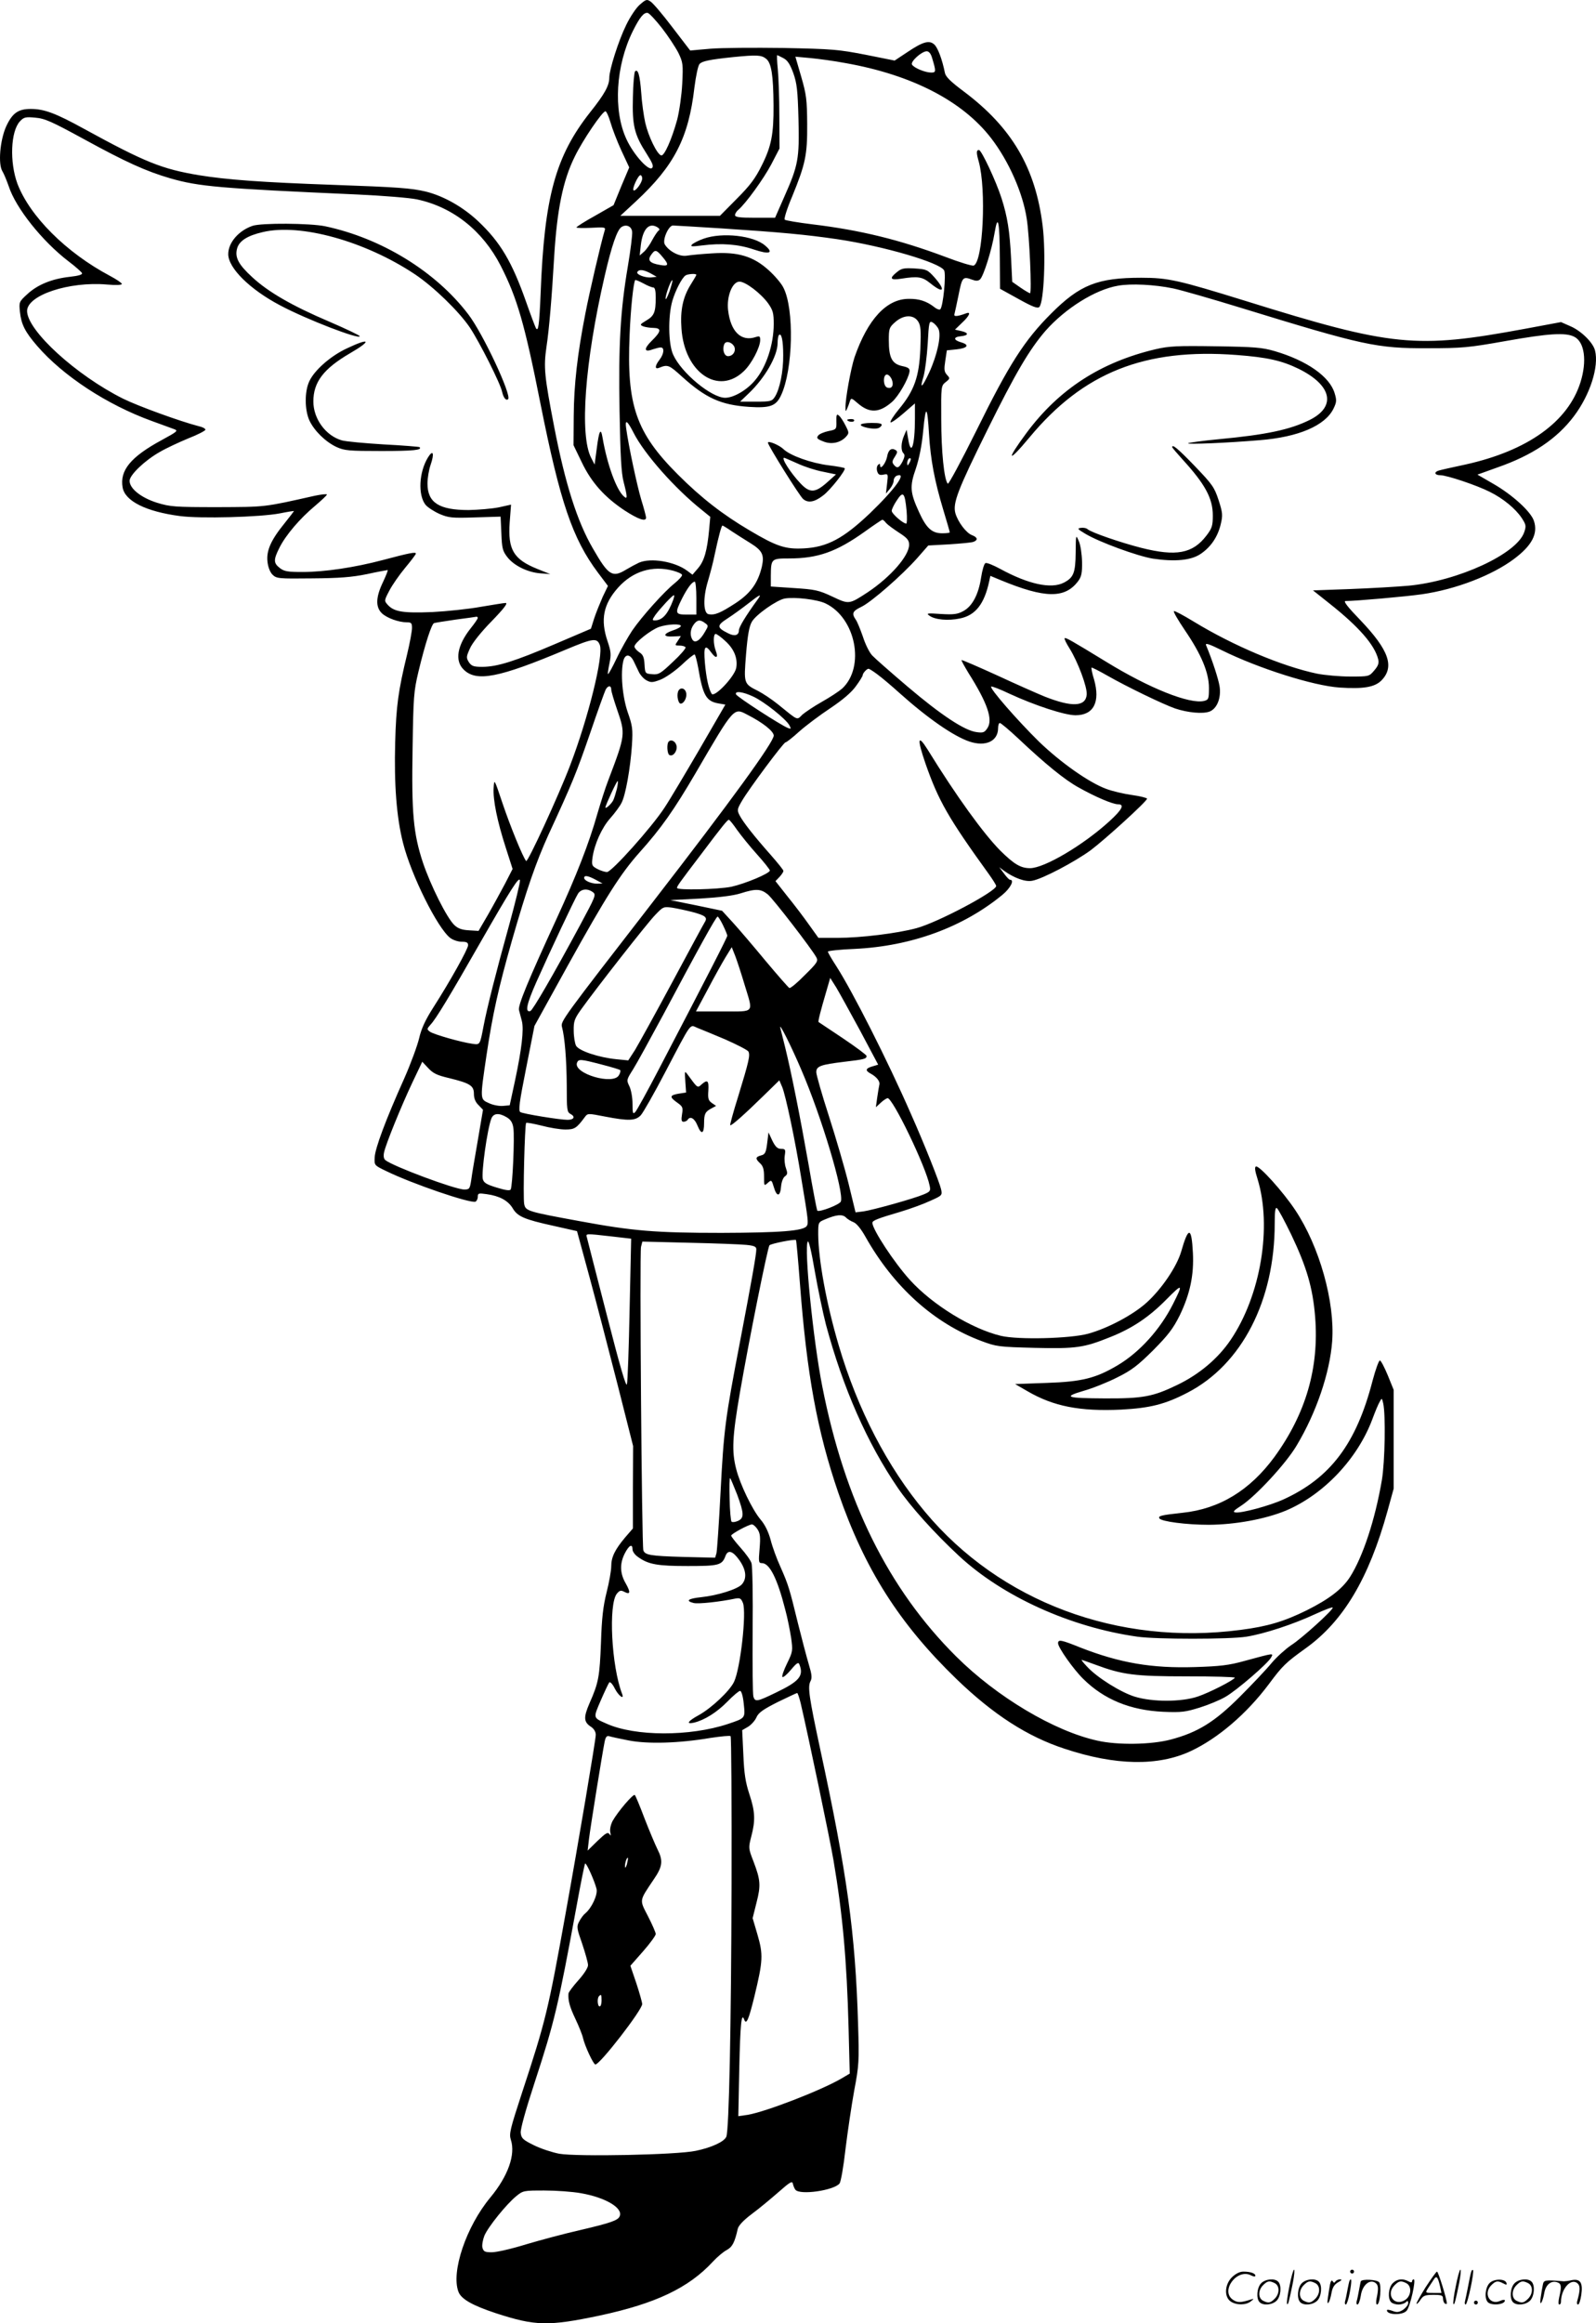
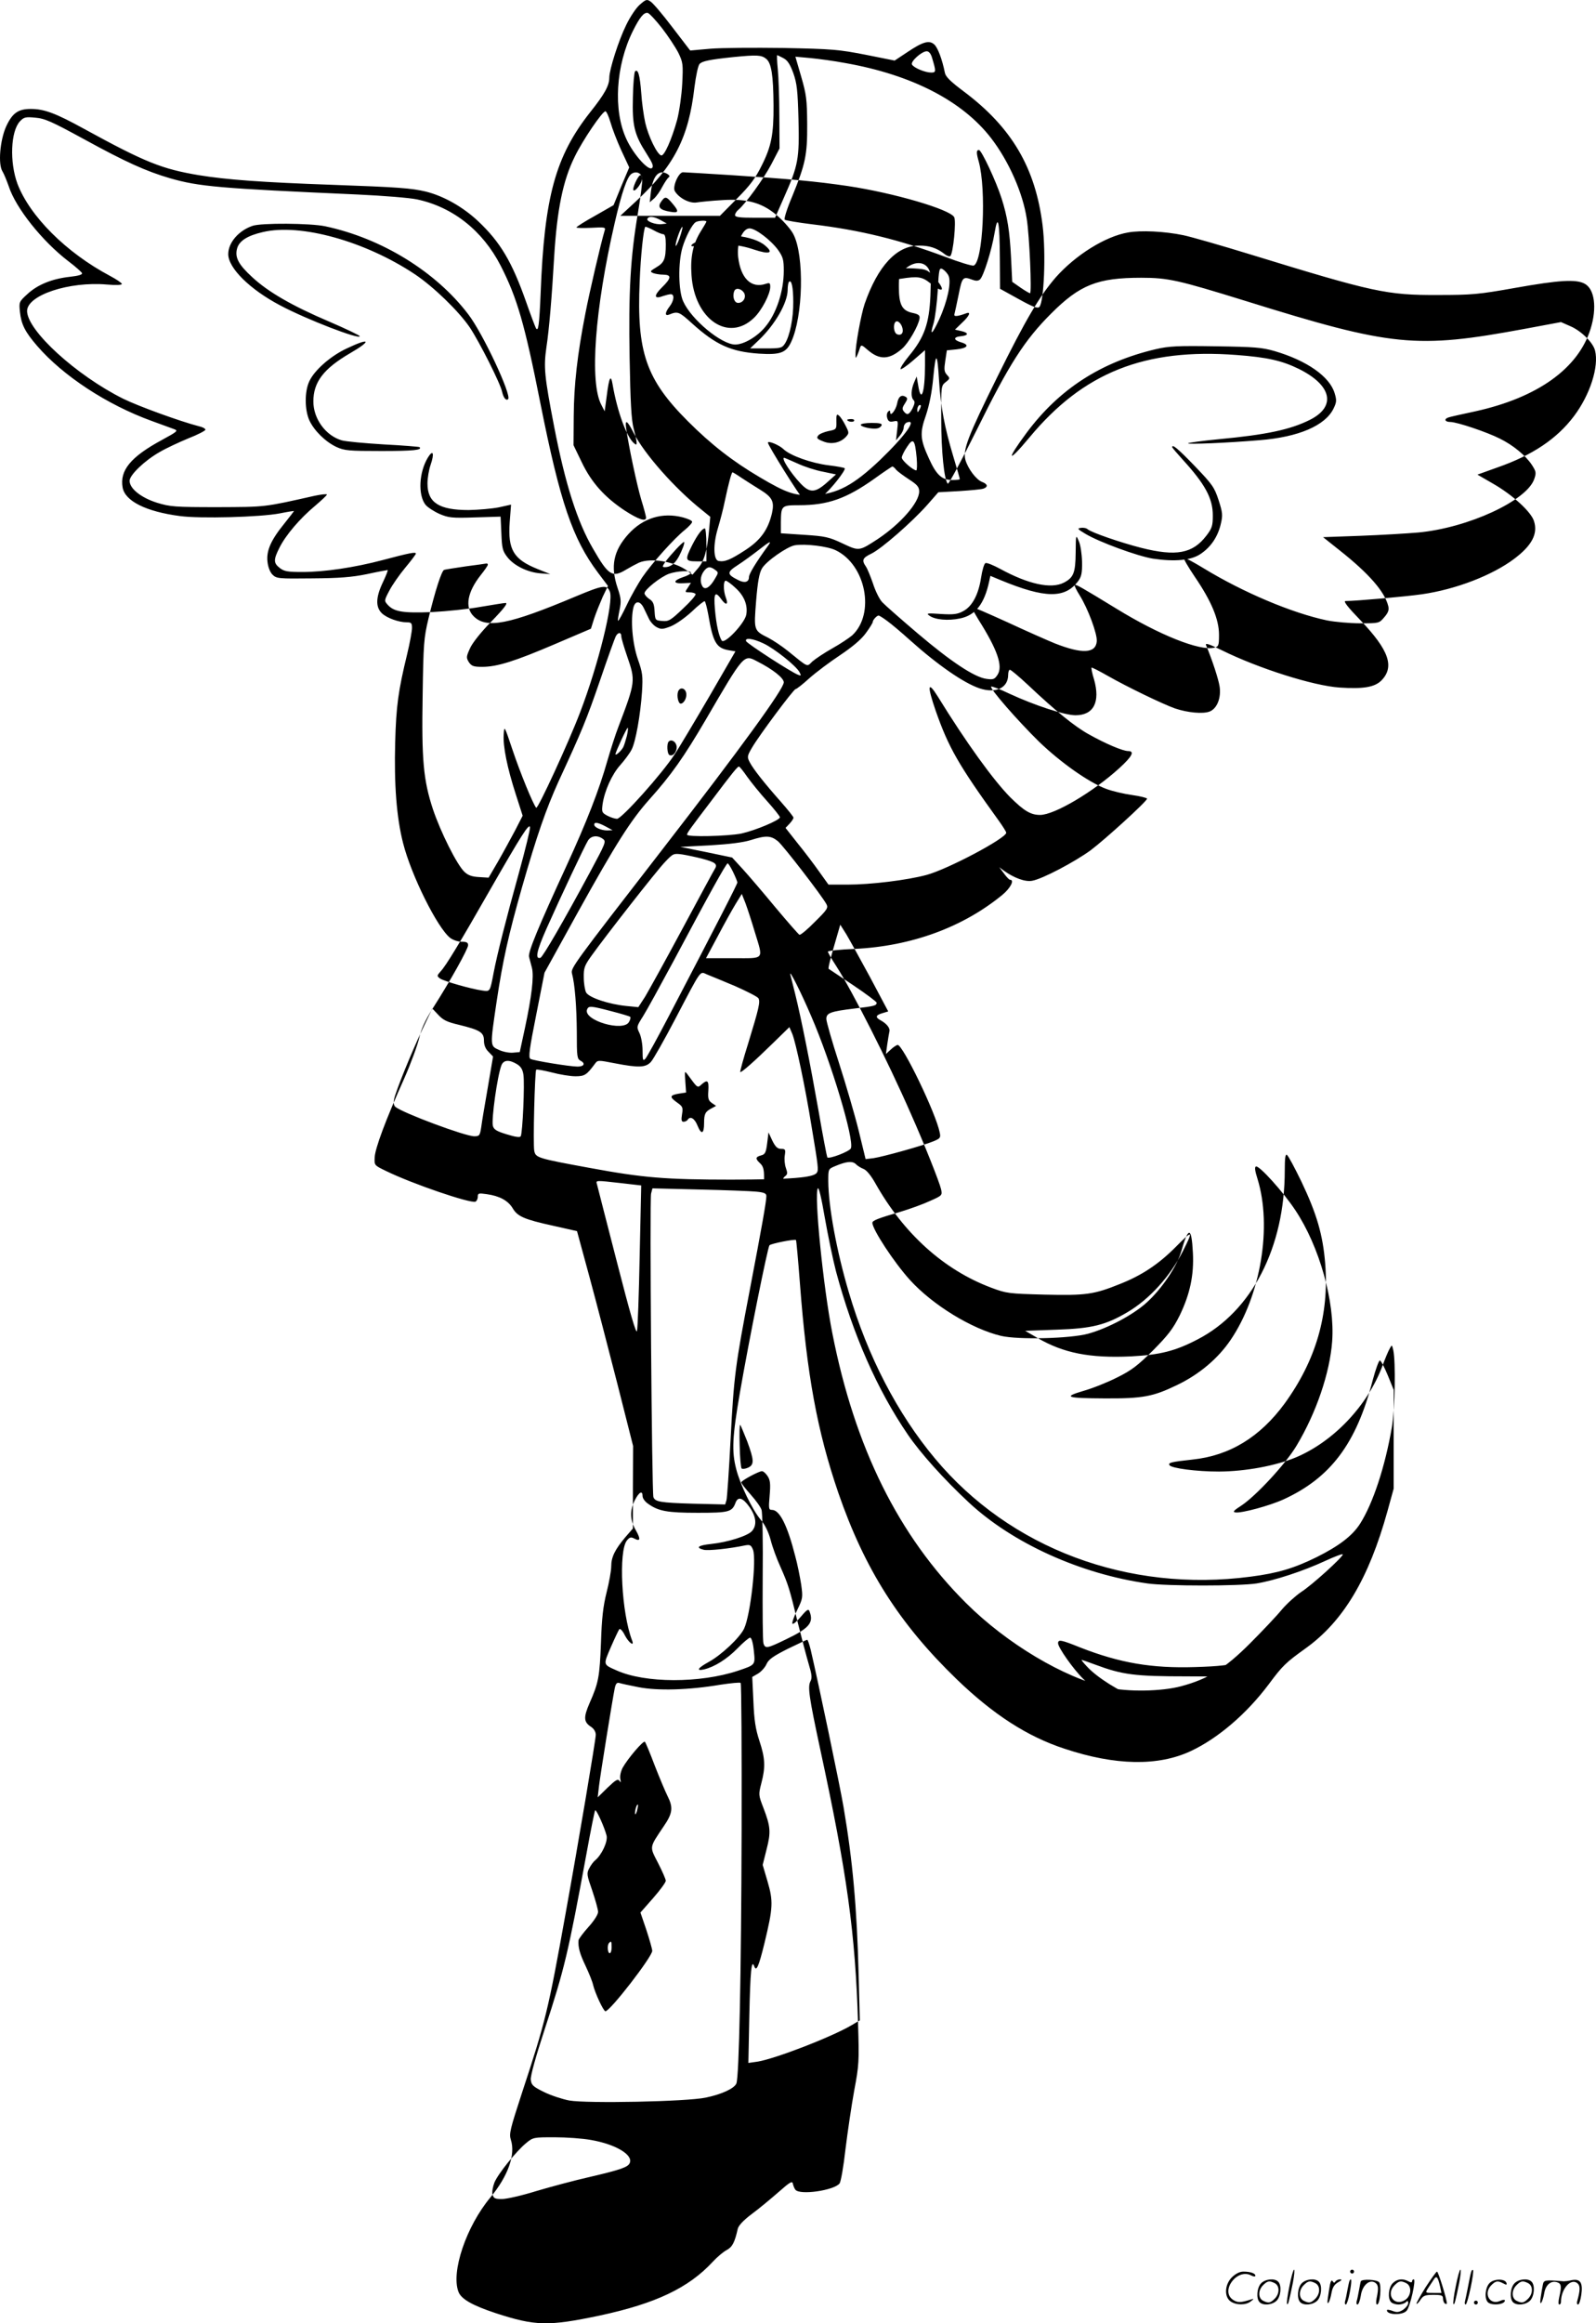
<svg xmlns="http://www.w3.org/2000/svg" version="1.0" viewBox="0 0 825.101 1200.17" preserveAspectRatio="xMidYMid meet">
  <g transform="translate(-0.001,1200.485) scale(0.1,-0.1)" fill="#000000" stroke="none">
-     <path d="M3308 11981 c-19 -16 -51 -64 -71 -106 -39 -79 -87 -230 -87 -271 0 -41 -24 -85 -99 -179 -179 -227 -237 -436 -256 -935 -7 -166 -12 -203 -25 -179 -4 8 -27 68 -50 134 -73 207 -133 309 -249 418 -78 73 -177 129 -269 152 -76 18 -144 23 -482 35 -365 13 -546 26 -693 50 -190 32 -276 66 -592 239 -149 82 -207 103 -276 103 -65 0 -95 -21 -127 -90 -32 -71 -43 -196 -19 -233 8 -13 22 -48 32 -76 36 -112 173 -284 309 -388 36 -27 67 -55 70 -61 3 -8 -18 -14 -62 -19 -92 -10 -167 -40 -220 -89 -44 -40 -44 -42 -39 -92 7 -65 26 -103 89 -176 134 -155 361 -304 593 -388 50 -18 101 -37 115 -42 22 -8 18 -12 -63 -56 -161 -87 -219 -157 -203 -246 13 -70 121 -124 296 -147 104 -14 415 -6 518 14 39 8 72 13 72 12 0 -1 -23 -31 -51 -66 -69 -85 -93 -140 -86 -197 3 -27 13 -53 26 -66 21 -20 30 -21 204 -19 140 1 206 6 284 22 55 12 104 21 107 21 3 0 -8 -28 -24 -62 -38 -79 -39 -130 -5 -162 26 -24 86 -46 129 -46 22 0 26 -4 26 -29 0 -16 -11 -77 -25 -135 -46 -189 -57 -268 -62 -456 -6 -217 7 -389 41 -521 42 -166 177 -437 243 -489 14 -11 41 -20 59 -20 26 0 34 -4 34 -18 0 -19 -91 -183 -182 -325 -40 -63 -60 -107 -71 -155 -9 -38 -43 -131 -77 -208 -97 -216 -151 -362 -153 -408 -2 -41 -2 -41 58 -70 137 -67 434 -168 463 -159 6 3 12 14 12 25 0 19 4 20 46 14 66 -9 110 -33 134 -72 25 -43 58 -58 213 -92 l120 -27 64 -235 c35 -129 100 -379 145 -555 l81 -320 -1 -213 0 -213 -39 -45 c-54 -64 -73 -103 -73 -150 0 -23 -11 -84 -24 -135 -18 -72 -25 -133 -29 -259 -7 -176 -12 -207 -59 -313 -32 -74 -31 -98 8 -123 15 -10 24 -26 24 -41 0 -25 -89 -553 -156 -923 -90 -501 -103 -555 -225 -925 -62 -190 -68 -213 -58 -244 25 -76 -14 -187 -106 -298 -125 -150 -204 -385 -165 -487 14 -38 73 -71 194 -111 203 -66 270 -68 536 -12 290 62 460 143 585 278 22 24 54 51 71 60 30 16 42 39 58 110 4 17 29 44 73 77 38 28 99 79 138 113 59 52 71 59 74 43 2 -10 8 -25 13 -31 23 -29 198 -4 228 32 7 8 21 88 31 178 11 89 31 225 45 302 25 132 26 151 20 345 -14 469 -57 778 -196 1420 -58 271 -65 321 -50 350 9 17 7 35 -9 88 -11 37 -36 132 -56 212 -44 180 -49 197 -90 290 -19 41 -42 104 -51 140 -11 41 -30 80 -52 105 -43 51 -106 182 -126 261 -24 92 -20 167 19 394 48 277 144 753 153 762 9 9 131 33 137 27 2 -2 11 -101 20 -219 36 -477 90 -769 199 -1087 136 -394 315 -676 612 -963 189 -182 365 -296 558 -359 262 -87 483 -91 652 -12 141 66 289 193 403 345 72 97 88 112 191 186 194 139 326 359 423 709 l32 116 0 255 0 255 -30 74 c-17 41 -35 76 -41 78 -5 2 -22 -44 -38 -104 -84 -326 -218 -503 -461 -614 -70 -32 -217 -72 -248 -67 -16 2 -9 10 30 35 75 49 231 217 286 310 102 170 172 376 184 539 15 203 -66 491 -191 678 -63 95 -186 231 -203 225 -8 -3 -5 -23 8 -64 76 -246 17 -602 -139 -832 -65 -96 -162 -178 -277 -233 -124 -60 -177 -70 -374 -69 -199 1 -218 7 -109 39 46 13 124 44 173 69 75 37 106 61 186 140 78 79 103 111 138 181 53 110 74 208 68 323 -7 136 -23 138 -61 5 -23 -77 -100 -191 -177 -261 -70 -64 -202 -134 -304 -162 -92 -25 -360 -32 -450 -11 -151 36 -353 159 -471 289 -81 89 -194 261 -194 295 0 12 29 23 145 57 50 15 119 40 153 56 63 28 64 29 57 61 -8 35 -85 230 -155 387 -122 279 -302 633 -386 764 -24 37 -44 71 -44 76 0 4 62 11 138 14 294 14 561 112 765 280 41 34 63 77 39 77 -5 0 -19 15 -32 33 l-24 32 24 -18 c53 -38 111 -59 146 -52 53 9 221 98 303 158 77 58 291 253 291 266 0 4 -35 13 -78 19 -43 6 -103 20 -134 32 -89 33 -235 136 -347 244 -110 108 -256 275 -247 284 3 3 45 -13 93 -36 134 -62 288 -112 343 -112 94 0 129 68 96 185 -10 31 -15 59 -13 61 2 2 39 -17 83 -42 100 -57 284 -146 349 -169 66 -22 143 -29 178 -16 39 15 61 71 52 130 -6 38 -37 134 -70 213 -5 13 16 6 81 -26 190 -94 474 -184 610 -193 123 -8 180 2 215 36 70 71 40 157 -108 312 -65 67 -90 99 -77 99 52 0 312 23 395 35 175 25 364 98 477 183 92 69 124 130 102 196 -15 47 -110 134 -209 191 l-83 48 103 37 c181 63 308 148 396 265 83 110 130 256 109 339 -10 41 -71 101 -126 125 l-50 22 -188 -35 c-562 -104 -684 -92 -1442 144 -349 108 -401 120 -540 120 -226 0 -317 -36 -466 -185 -138 -138 -217 -261 -386 -604 -78 -157 -144 -279 -148 -275 -19 19 -34 167 -34 332 -1 171 -1 174 23 193 23 18 23 20 6 38 -14 16 -15 28 -8 73 l8 53 49 5 c58 6 70 23 26 36 -42 12 -43 28 -2 32 41 4 41 18 0 27 l-31 7 36 35 c39 36 49 60 21 49 -43 -16 -64 -18 -60 -5 2 8 12 53 22 102 18 91 22 95 70 77 19 -7 30 -7 40 1 18 15 61 151 76 242 17 102 26 59 27 -134 l1 -156 96 -53 c72 -40 98 -50 107 -41 24 24 35 275 17 421 -37 298 -159 506 -407 692 -67 50 -94 76 -98 96 -14 70 -37 131 -55 147 -26 24 -60 14 -140 -40 l-65 -43 -150 30 c-139 27 -171 30 -425 35 -151 2 -322 1 -379 -4 l-103 -9 -92 120 c-50 66 -101 126 -113 133 -19 13 -24 11 -55 -16z m114 -121 c32 -41 70 -99 85 -128 24 -50 25 -59 20 -160 -3 -59 -15 -142 -26 -185 -28 -102 -67 -190 -83 -185 -22 7 -66 99 -82 168 -8 36 -18 106 -21 156 -7 92 -17 125 -32 110 -4 -4 -10 -64 -11 -133 -4 -146 7 -193 70 -291 32 -50 38 -66 29 -75 -18 -17 -96 70 -132 148 -70 149 -56 381 33 560 36 72 57 97 77 93 8 -2 41 -37 73 -78z m1396 -152 c22 -73 22 -78 -4 -78 -31 0 -89 24 -99 41 -10 15 50 69 76 69 11 0 21 -12 27 -32z m-857 -7 c27 -22 37 -84 38 -241 1 -147 -11 -211 -61 -310 -33 -67 -61 -104 -129 -172 l-87 -88 -258 0 -257 0 81 75 c198 184 272 328 302 588 8 62 19 114 27 122 14 14 50 22 174 35 123 12 145 11 170 -9z m88 4 c22 -11 35 -31 52 -77 19 -54 23 -89 27 -239 5 -205 -1 -238 -74 -402 l-47 -107 -103 0 c-82 0 -104 3 -104 14 0 7 8 20 17 27 38 32 131 160 171 236 l42 81 -1 169 c0 92 -4 201 -8 241 -4 39 -5 72 -3 72 1 0 16 -7 31 -15z m322 -26 c344 -61 605 -196 753 -388 91 -118 164 -283 184 -416 14 -86 27 -385 17 -385 -3 0 -26 13 -49 29 l-43 30 -6 123 c-7 140 -19 214 -49 308 -28 88 -104 250 -117 250 -14 0 -14 -15 -1 -60 40 -146 22 -518 -26 -537 -8 -3 -74 17 -147 45 -235 88 -438 138 -687 168 -74 9 -139 20 -143 24 -5 4 12 58 38 119 69 169 79 214 78 376 -1 125 -4 151 -31 244 l-30 103 77 -7 c42 -4 124 -15 182 -26z m-1215 -306 c9 -32 34 -97 56 -145 l41 -88 -41 -97 -40 -98 -96 -55 c-53 -29 -96 -57 -96 -60 0 -3 34 -4 76 -2 70 4 76 3 70 -14 -20 -67 -79 -320 -100 -430 -41 -209 -59 -368 -60 -529 l-1 -150 42 -87 c50 -105 118 -181 222 -250 71 -46 111 -60 111 -37 0 6 -11 48 -25 93 -22 74 -65 275 -78 369 -7 48 6 40 38 -23 55 -109 214 -289 354 -400 l43 -35 -6 -67 c-10 -107 -25 -160 -56 -197 l-30 -35 -28 21 c-64 47 -187 68 -249 41 -15 -7 -45 -23 -65 -35 -72 -44 -92 -32 -172 107 -82 140 -144 336 -201 630 -51 264 -55 308 -40 412 14 91 28 260 40 468 15 242 45 392 106 515 41 85 143 235 159 235 5 0 17 -26 26 -57z m-2722 -87 c217 -119 322 -166 445 -202 150 -43 251 -52 971 -84 129 -6 267 -17 305 -25 185 -39 340 -161 433 -342 85 -166 124 -299 206 -713 102 -511 166 -698 297 -873 l52 -69 -27 -56 c-14 -32 -34 -81 -44 -111 l-17 -54 -185 -79 c-208 -89 -300 -118 -377 -118 -45 0 -55 4 -69 24 -14 23 -14 28 5 70 11 27 57 85 112 141 65 67 86 95 73 95 -10 0 -68 -10 -129 -20 -60 -11 -173 -23 -250 -27 -151 -6 -198 1 -231 38 -18 20 -18 22 9 73 15 29 52 82 82 118 30 36 55 69 55 73 0 10 -34 3 -170 -33 -147 -39 -303 -62 -417 -62 -76 0 -94 3 -117 21 -32 25 -33 42 -1 105 32 64 105 150 183 215 34 29 62 55 62 59 0 4 -28 1 -62 -6 -267 -60 -252 -58 -503 -59 -224 0 -245 2 -314 23 -82 26 -141 73 -141 113 0 30 78 105 156 149 32 19 99 50 147 70 49 19 89 40 89 45 0 6 -15 14 -34 18 -97 25 -314 104 -391 142 -243 121 -496 352 -497 453 0 82 217 154 413 137 45 -4 77 -3 77 3 0 5 -28 24 -62 42 -226 120 -414 308 -478 476 -41 112 -35 270 13 322 20 21 28 24 79 19 50 -4 85 -20 252 -111z m2886 -203 c0 -22 -36 -70 -45 -61 -8 8 24 78 36 78 5 0 9 -8 9 -17z m-52 -275 c2 -15 -8 -95 -22 -178 -39 -230 -49 -406 -43 -750 4 -228 9 -320 21 -365 20 -77 20 -91 3 -76 -39 31 -88 165 -112 305 -9 54 -18 38 -30 -57 l-11 -82 -17 33 c-62 116 -34 495 69 941 36 156 64 238 87 253 24 16 52 4 55 -24z m132 22 c10 -7 12 -12 4 -17 -6 -5 -20 -26 -32 -48 -11 -22 -30 -49 -42 -60 l-23 -20 6 54 c10 84 43 119 87 91z m330 -5 c306 -20 435 -32 600 -56 240 -36 530 -121 551 -161 11 -21 -5 -186 -20 -201 -4 -4 -19 1 -33 13 -38 29 -77 42 -130 41 -115 0 -212 -106 -280 -301 -19 -57 -48 -216 -47 -260 0 -23 1 -23 9 -5 5 11 11 28 14 38 6 17 9 16 40 -11 61 -53 112 -51 178 7 33 29 84 117 90 156 2 16 -5 22 -39 29 -52 12 -68 43 -68 134 0 59 2 66 33 93 43 38 94 40 118 4 14 -21 16 -45 12 -143 -6 -142 -31 -215 -110 -310 -28 -34 -48 -65 -44 -69 3 -3 33 17 66 46 l60 52 0 -78 c0 -140 -20 -200 -35 -105 l-8 47 -13 -30 c-16 -37 -18 -77 -3 -92 8 -8 6 -19 -5 -42 -18 -34 -28 -38 -45 -17 -10 12 -9 20 5 41 14 22 15 28 4 35 -22 13 -38 1 -44 -35 -7 -34 -36 -71 -36 -44 0 9 -3 10 -11 2 -6 -6 -8 -21 -4 -33 5 -17 13 -21 32 -17 25 5 25 4 19 -47 l-6 -51 20 24 c11 13 20 32 20 42 0 11 7 22 15 26 58 22 -6 -67 -138 -194 -137 -130 -221 -175 -342 -181 -95 -5 -140 10 -280 93 -139 82 -250 168 -371 289 -216 216 -265 357 -249 721 5 133 20 273 29 283 2 2 21 -6 42 -17 21 -12 44 -21 51 -21 9 0 13 -17 13 -52 0 -76 -8 -95 -49 -119 -33 -20 -34 -22 -16 -30 11 -4 35 -8 53 -8 43 -1 41 -18 -8 -66 -43 -42 -41 -62 4 -45 15 5 34 10 42 10 20 0 17 -33 -6 -63 -25 -32 -26 -52 -2 -42 44 18 51 15 118 -46 123 -111 201 -146 346 -156 109 -7 140 4 166 60 62 132 69 446 12 556 -10 21 -44 61 -75 89 -80 73 -160 97 -294 88 -53 -3 -112 -9 -131 -12 -37 -6 -91 22 -113 58 -14 22 19 98 42 98 9 0 122 -7 251 -15z m-306 -146 c36 -42 33 -51 -11 -43 -54 9 -67 24 -47 52 20 29 27 28 58 -9z m-61 -86 l32 -18 -26 -3 c-32 -4 -82 15 -74 28 9 15 32 12 68 -7z m237 -8 c0 -2 -13 -25 -29 -50 -40 -64 -55 -132 -48 -227 15 -228 191 -348 323 -220 40 38 84 123 84 160 0 20 -3 22 -22 16 -76 -26 -131 27 -144 139 -8 71 22 147 59 147 31 0 110 -60 148 -112 25 -36 29 -50 29 -107 0 -106 -39 -223 -96 -290 -42 -51 -111 -91 -155 -91 -71 0 -227 129 -269 223 -25 54 -27 199 -4 278 16 54 49 118 68 131 12 8 56 11 56 3z m-139 -86 c-11 -30 -20 -46 -20 -37 -1 20 29 101 35 95 2 -2 -5 -28 -15 -58z m2604 16 c39 -8 196 -53 349 -100 635 -195 703 -210 966 -209 179 0 212 3 403 37 225 40 312 45 356 22 53 -27 66 -125 32 -234 -64 -205 -274 -355 -596 -426 -66 -14 -128 -28 -137 -31 -27 -8 -21 -24 8 -24 34 0 189 -52 256 -86 69 -34 133 -87 165 -135 22 -34 24 -41 13 -73 -37 -112 -342 -253 -600 -277 -58 -5 -192 -13 -299 -17 l-193 -7 88 -70 c149 -118 231 -212 249 -286 5 -19 0 -34 -20 -57 -27 -32 -27 -32 -125 -32 -54 0 -132 7 -172 15 -180 38 -432 144 -637 269 -51 31 -97 56 -102 54 -5 -2 21 -46 56 -98 86 -126 125 -220 125 -299 0 -56 -2 -61 -25 -67 -74 -18 -283 65 -506 202 -180 110 -210 127 -215 122 -3 -3 9 -27 26 -54 42 -67 92 -200 88 -238 -6 -62 -76 -65 -216 -10 -37 15 -148 64 -247 110 -99 45 -182 81 -184 79 -2 -2 15 -32 36 -67 98 -155 127 -240 98 -284 -15 -23 -22 -26 -57 -21 -62 8 -184 89 -356 235 -86 73 -169 146 -183 161 -15 16 -36 59 -48 97 -13 37 -29 77 -37 88 -22 32 -17 44 29 66 52 25 210 163 289 252 l57 65 109 6 c60 4 116 9 125 13 24 9 21 23 -7 34 -31 11 -74 69 -87 114 -14 52 12 120 166 431 145 293 217 415 301 512 102 115 256 212 374 232 66 12 189 6 285 -14z m-1213 -210 c15 -34 -6 -132 -48 -224 -38 -82 -51 -90 -29 -19 7 26 17 101 21 167 6 114 8 120 26 110 10 -6 24 -21 30 -34z m-803 -135 c1 -84 -18 -176 -43 -215 -15 -23 -22 -25 -98 -25 l-82 0 45 43 c84 80 148 192 149 258 0 20 3 39 7 43 13 13 22 -28 22 -104z m-255 48 c14 -23 -3 -53 -30 -53 -20 0 -31 33 -20 61 7 19 35 14 50 -8z m817 -175 c11 -30 -1 -49 -25 -40 -21 8 -22 67 -1 67 9 0 20 -12 26 -27z m192 -283 c8 -131 29 -241 73 -387 19 -62 34 -115 34 -118 0 -3 -17 -5 -39 -5 -53 0 -82 26 -120 110 -46 100 -49 132 -16 225 17 51 31 119 38 197 13 135 21 129 30 -22z m-102 -147 c-8 -15 -10 -15 -11 -2 0 17 10 32 18 25 2 -3 -1 -13 -7 -23z m-14 -248 c3 -36 2 -65 -2 -65 -16 0 -75 51 -75 66 0 8 12 33 27 55 32 49 41 40 50 -56z m-106 -62 c8 -9 38 -31 67 -50 42 -27 52 -39 52 -62 0 -57 -95 -166 -213 -245 -98 -64 -97 -64 -184 -23 -70 33 -90 37 -198 44 l-120 8 0 55 c1 88 2 90 94 90 149 0 245 34 391 138 47 34 88 61 91 62 4 0 13 -7 20 -17z m-799 -42 c24 -16 67 -43 96 -61 63 -39 74 -61 61 -121 -20 -85 -58 -139 -138 -191 -77 -50 -106 -62 -138 -56 -27 5 -29 85 -4 168 11 37 28 100 36 141 20 94 35 149 40 149 2 0 24 -13 47 -29z m-303 -204 c25 -7 46 -16 47 -22 2 -5 -16 -25 -38 -43 -54 -43 -170 -172 -220 -245 -21 -32 -58 -96 -80 -143 -22 -46 -42 -83 -45 -81 -2 2 2 27 8 56 9 44 8 60 -10 113 -38 112 -22 192 55 278 76 84 176 115 283 87z m121 -142 l0 -85 -50 0 c-60 0 -62 7 -24 83 28 55 52 87 66 87 4 0 8 -38 8 -85z m-120 -10 c-28 -74 -56 -105 -95 -105 -14 0 -14 3 3 28 27 36 88 102 96 102 3 0 1 -11 -4 -25z m439 6 c-64 -88 -99 -146 -99 -162 0 -27 -23 -33 -57 -15 -58 29 -58 40 -2 76 28 18 76 53 107 77 61 48 71 52 51 24z m348 -23 c157 -74 207 -328 87 -440 -16 -14 -63 -45 -104 -68 -41 -23 -87 -54 -102 -67 -30 -29 -18 -34 -128 55 -30 24 -75 54 -100 67 -76 38 -75 38 -63 191 8 97 16 143 30 167 21 37 130 113 170 120 53 9 168 -5 210 -25z m-1797 -75 c0 -5 -16 -28 -36 -53 -70 -88 -84 -167 -38 -213 66 -67 182 -44 529 102 141 59 161 62 176 24 20 -54 -59 -375 -154 -623 -59 -155 -219 -502 -227 -493 -17 20 -83 182 -122 298 -43 128 -43 128 -46 80 -4 -61 18 -171 63 -310 l35 -109 -39 -76 c-22 -41 -61 -113 -88 -160 l-49 -84 -49 3 c-37 2 -57 9 -76 27 -39 37 -123 205 -163 324 -49 149 -59 254 -53 591 4 264 6 292 30 393 35 146 68 247 81 252 6 2 56 10 111 18 55 7 103 14 108 15 4 0 7 -2 7 -6z m1175 -27 c18 -13 18 -14 -1 -46 -25 -44 -51 -60 -64 -40 -14 22 -12 53 6 78 18 25 33 28 59 8z m-125 -15 c0 -5 -19 -16 -42 -23 -52 -18 -51 -34 2 -31 l40 2 -16 -25 c-16 -23 -16 -24 9 -24 14 0 28 -4 31 -9 3 -5 -26 -39 -65 -75 -64 -61 -74 -67 -107 -64 -37 3 -37 4 -40 51 -2 37 -8 51 -28 63 -13 9 -24 22 -24 29 0 19 83 85 127 101 44 15 113 18 113 5z m229 -77 c46 -41 66 -90 57 -140 -9 -45 -113 -155 -127 -133 -15 24 -28 81 -35 162 -7 84 1 96 34 50 24 -33 37 -27 22 11 -13 35 -13 86 0 86 5 0 28 -16 49 -36z m-139 -141 c24 -141 41 -171 105 -182 l35 -6 -135 -233 c-75 -128 -155 -263 -180 -300 -65 -100 -273 -332 -297 -332 -10 0 -33 7 -50 16 -28 15 -30 19 -25 58 10 70 48 155 92 204 23 26 49 61 58 79 21 39 46 180 54 299 5 83 3 99 -22 170 -28 82 -38 205 -22 267 10 36 36 33 54 -6 7 -15 19 -39 26 -54 7 -15 24 -34 38 -42 24 -13 32 -13 74 3 27 11 73 43 109 76 33 32 64 56 67 54 4 -2 12 -34 19 -71z m926 -32 c21 -15 73 -59 114 -96 144 -129 279 -223 362 -251 84 -28 148 2 148 70 0 14 4 26 9 26 5 0 47 -35 93 -78 143 -135 243 -216 314 -255 87 -49 177 -87 204 -87 35 0 22 -27 -45 -88 -135 -123 -336 -242 -410 -242 -49 0 -83 21 -154 91 -87 88 -227 281 -375 521 -52 83 -56 58 -11 -73 67 -191 117 -279 328 -571 20 -28 37 -55 37 -60 0 -28 -301 -188 -412 -218 -100 -27 -289 -50 -408 -50 l-99 0 -48 67 c-26 37 -76 103 -111 146 l-63 80 21 22 c11 12 20 25 20 31 0 5 -30 42 -66 83 -86 97 -141 167 -160 203 -14 27 -14 32 12 76 36 62 215 302 225 302 5 0 37 25 71 56 35 31 107 85 160 120 64 43 109 81 132 113 20 27 36 53 36 58 0 10 21 33 30 33 4 0 25 -13 46 -29z m-1376 -78 c0 -10 14 -56 30 -103 44 -127 44 -131 -45 -365 -15 -38 -40 -117 -57 -175 -43 -152 -108 -318 -210 -540 -147 -319 -201 -449 -195 -473 3 -12 10 -38 15 -57 11 -44 -1 -146 -36 -310 l-27 -125 -34 -3 c-19 -2 -52 4 -73 14 -47 21 -47 17 -13 247 32 215 62 348 131 591 78 272 125 406 189 548 123 266 145 320 215 523 39 115 76 217 81 227 12 23 29 23 29 1z m735 -37 c56 -26 168 -115 186 -148 10 -19 9 -20 -7 -14 -35 13 -264 161 -269 174 -7 19 35 14 90 -12z m-32 -93 c81 -41 137 -86 137 -108 0 -34 -217 -333 -629 -865 -461 -595 -473 -611 -466 -639 15 -55 24 -172 25 -303 0 -127 1 -138 20 -148 26 -14 17 -30 -16 -30 -40 0 -230 31 -244 40 -11 7 -5 52 30 227 l43 218 174 315 c196 353 271 471 368 580 114 127 179 220 291 411 200 343 197 339 267 302z m-674 -384 c-6 -23 -14 -49 -19 -59 -10 -19 -40 -46 -40 -36 0 11 58 136 63 136 3 0 1 -19 -4 -41z m622 -212 c20 -28 66 -85 103 -126 36 -40 66 -78 66 -83 0 -15 -127 -68 -199 -84 -70 -14 -281 -19 -281 -6 0 9 12 26 124 173 112 149 137 179 144 179 4 0 23 -24 43 -53z m-731 -257 l35 -19 -28 -1 c-32 0 -67 16 -67 30 0 15 21 11 60 -10z m-449 -238 c-66 -237 -113 -423 -131 -517 -19 -100 -18 -98 -59 -92 -58 8 -198 48 -218 62 -17 13 -17 14 3 37 27 28 99 147 256 422 161 281 202 345 206 323 2 -9 -24 -115 -57 -235z m434 174 c18 -13 14 -21 -67 -172 -138 -256 -244 -438 -256 -442 -29 -9 -20 35 31 150 73 164 197 427 215 456 16 25 49 29 77 8z m905 -12 c30 -26 226 -280 250 -324 11 -20 5 -29 -59 -92 -38 -39 -74 -69 -80 -67 -5 2 -60 65 -123 140 -62 75 -138 164 -169 198 l-56 61 -134 28 -134 27 154 8 c101 6 172 15 210 27 79 25 104 24 141 -6z m-392 -90 c68 -18 81 -28 66 -52 -6 -9 -82 -150 -169 -312 -87 -162 -174 -319 -192 -349 l-35 -54 -61 6 c-91 9 -194 43 -209 70 -6 12 -12 47 -12 77 -1 49 4 62 38 110 75 105 341 445 383 488 41 43 43 44 88 38 25 -4 72 -14 103 -22z m160 -69 c12 -25 22 -49 22 -54 0 -8 -95 -194 -352 -686 -60 -115 -116 -217 -124 -225 -12 -12 -14 -7 -14 43 0 31 -7 71 -16 90 -16 33 -15 34 19 88 19 30 89 158 157 284 181 340 272 505 280 505 3 0 16 -20 28 -45z m112 -309 c45 -148 54 -136 -111 -136 l-141 0 61 114 c33 63 75 138 92 166 l32 52 19 -48 c10 -27 32 -94 48 -148z m597 -236 l93 -175 -30 -9 c-35 -10 -38 -21 -11 -36 32 -17 52 -41 47 -59 -2 -9 -7 -38 -11 -66 l-7 -50 24 22 c12 12 29 23 36 25 25 6 199 -354 218 -452 6 -27 3 -31 -30 -45 -54 -23 -264 -81 -312 -88 l-41 -5 -36 148 c-20 81 -66 238 -102 350 -36 111 -65 213 -65 226 0 31 21 39 146 54 103 12 114 15 114 30 0 5 -55 46 -122 91 -68 45 -124 83 -126 84 -4 3 10 57 40 159 l20 69 31 -49 c16 -27 72 -128 124 -224z m-699 -44 c61 -27 116 -55 121 -63 10 -19 3 -50 -53 -233 -25 -79 -43 -146 -41 -148 5 -5 74 56 172 152 l82 80 15 -35 c18 -44 67 -274 99 -474 36 -214 37 -229 28 -243 -16 -26 -136 -35 -441 -36 -343 0 -459 10 -730 60 -273 50 -283 53 -290 89 -7 35 3 411 10 419 3 3 39 -4 80 -14 41 -11 96 -20 123 -20 48 0 58 7 101 65 14 19 16 19 103 2 124 -24 159 -22 186 7 12 13 69 113 126 222 139 265 126 246 164 230 18 -7 83 -34 145 -60z m394 -156 c104 -240 223 -637 205 -682 -6 -16 -112 -57 -122 -47 -2 3 -23 110 -45 239 -44 249 -89 475 -121 605 -11 44 -22 89 -25 100 -8 34 56 -93 108 -215z m-1033 26 c51 -13 94 -26 97 -29 3 -3 1 -15 -6 -26 -28 -54 -238 8 -217 64 8 20 19 19 126 -9z m-789 -70 c110 -27 130 -39 130 -82 0 -23 8 -43 24 -58 l23 -24 -27 -159 c-15 -87 -31 -179 -34 -205 -7 -44 -9 -48 -36 -48 -47 0 -369 120 -408 152 -8 7 -11 21 -6 42 10 44 87 234 146 359 l51 107 31 -33 c25 -27 46 -37 106 -51z m300 -203 c20 -12 30 -27 34 -55 7 -46 -4 -301 -14 -318 -4 -7 -27 -4 -72 10 -53 16 -67 25 -72 44 -8 34 23 257 44 312 11 29 40 31 80 7z m4056 -607 c79 -166 111 -274 123 -424 21 -263 -48 -500 -210 -723 -127 -173 -284 -269 -476 -289 -110 -12 -127 -16 -119 -29 10 -16 139 -33 256 -33 137 1 290 29 397 73 195 82 371 267 448 473 14 38 31 79 38 90 11 20 11 20 18 -9 13 -60 9 -301 -7 -396 -35 -205 -98 -396 -165 -501 -40 -62 -108 -114 -224 -172 -118 -58 -202 -83 -342 -101 -632 -83 -1243 145 -1631 610 -195 233 -348 528 -446 860 -64 216 -105 443 -106 573 0 63 0 63 36 78 59 25 89 27 107 10 8 -9 27 -20 40 -25 15 -6 38 -34 60 -73 146 -260 354 -448 599 -540 80 -30 90 -31 278 -36 213 -5 254 1 388 55 114 45 201 103 290 193 87 88 90 85 36 -22 -66 -131 -173 -249 -286 -316 -113 -67 -185 -85 -366 -91 l-164 -6 64 -37 c134 -78 270 -105 484 -95 149 8 227 27 344 88 280 145 450 475 450 873 0 63 3 85 11 80 7 -4 40 -66 75 -138z m-3517 -8 l104 -12 -8 -364 c-4 -200 -10 -375 -14 -388 -4 -17 -35 89 -104 358 -54 211 -101 391 -103 401 -6 20 -8 20 125 5z m1111 -456 c88 -327 212 -610 372 -844 65 -95 186 -230 315 -350 226 -210 576 -369 923 -418 98 -14 477 -14 564 0 93 15 242 64 354 116 50 23 92 39 92 34 0 -14 -161 -160 -215 -194 -28 -19 -74 -60 -101 -92 -27 -33 -101 -111 -164 -174 -130 -130 -217 -184 -356 -221 -100 -27 -276 -30 -381 -6 -223 49 -520 226 -730 435 -350 348 -576 804 -692 1395 -47 237 -95 717 -75 748 5 8 19 -51 36 -151 16 -91 42 -216 58 -278z m-412 412 c41 -4 52 -9 52 -23 0 -27 -24 -162 -85 -481 -76 -396 -83 -449 -100 -776 -8 -159 -18 -300 -21 -313 l-7 -23 -166 4 c-171 5 -196 10 -205 34 -8 21 -20 1536 -12 1568 l7 27 242 -6 c133 -3 266 -8 295 -11z m-47 -1290 c36 -98 37 -121 4 -136 -14 -6 -28 -8 -33 -4 -4 4 -9 58 -10 119 -2 62 -1 109 3 106 3 -4 19 -42 36 -85z m105 -179 c14 -21 16 -40 11 -100 -6 -69 -5 -75 12 -75 40 0 80 -81 120 -238 12 -43 25 -110 31 -148 9 -66 9 -71 -21 -132 -17 -35 -28 -66 -24 -70 4 -4 24 13 44 37 31 37 39 41 44 27 23 -59 -1 -87 -122 -145 -97 -47 -107 -49 -116 -21 -4 12 -5 166 -4 343 2 177 -1 333 -6 347 -4 14 -30 50 -56 79 -27 30 -49 59 -49 63 0 9 89 57 107 58 7 0 20 -11 29 -25z m-646 -104 c0 -11 12 -28 28 -39 54 -39 101 -47 258 -47 161 0 177 4 195 53 13 33 38 25 73 -25 34 -49 38 -93 11 -123 -23 -25 -125 -57 -210 -66 -68 -7 -83 -19 -39 -30 23 -6 136 6 216 23 24 4 29 1 39 -23 19 -52 -13 -337 -46 -407 -22 -47 -117 -136 -182 -172 -57 -31 -69 -49 -25 -39 54 13 118 53 172 108 30 31 60 56 66 56 7 0 15 -26 19 -66 8 -76 10 -74 -82 -105 -196 -65 -480 -65 -628 2 -70 31 -69 27 -29 120 20 46 40 88 44 93 5 4 18 -10 29 -33 20 -38 50 -59 37 -26 -55 143 -71 462 -27 517 14 17 21 19 38 10 32 -17 34 -3 8 43 -30 51 -32 102 -5 155 22 43 40 52 40 21z m869 -793 c39 -166 153 -711 170 -813 47 -276 69 -517 78 -866 l6 -236 -44 -26 c-107 -62 -390 -171 -483 -187 l-49 -7 5 249 c5 223 11 289 25 251 11 -31 23 -4 53 118 45 186 46 217 16 320 l-25 85 20 80 c23 89 21 117 -16 214 -26 67 -26 69 -11 128 22 83 20 129 -10 219 -20 61 -27 106 -31 204 l-6 126 31 18 c16 10 36 32 43 49 11 24 34 40 109 78 52 25 98 47 101 47 3 1 11 -23 18 -51z m-889 -194 c98 -19 258 -15 423 13 54 8 101 13 104 9 4 -4 6 -348 5 -764 -2 -742 -13 -1269 -27 -1305 -11 -26 -76 -56 -158 -73 -98 -21 -614 -31 -706 -15 -36 7 -95 26 -131 44 -57 28 -65 36 -68 64 -2 19 26 120 72 260 103 315 121 391 216 907 22 121 42 221 45 224 6 6 49 -90 59 -131 7 -30 -25 -99 -59 -127 -9 -7 -23 -26 -31 -42 -14 -26 -12 -35 16 -115 16 -48 30 -97 30 -110 0 -13 -21 -46 -50 -78 -27 -30 -50 -61 -51 -68 -3 -36 6 -69 36 -132 18 -38 36 -83 39 -98 10 -43 54 -137 64 -137 24 0 242 282 242 312 0 9 -14 58 -30 107 l-31 91 66 75 c36 41 65 81 65 89 0 8 -18 49 -40 92 -45 87 -46 77 29 189 47 68 50 98 20 157 -11 22 -41 93 -66 157 -24 64 -47 119 -51 123 -8 8 -88 -86 -115 -134 -10 -20 -15 -43 -12 -58 4 -19 3 -21 -4 -10 -9 12 -19 6 -62 -35 l-51 -50 7 60 c7 59 68 438 81 503 5 24 11 31 23 28 9 -3 54 -13 101 -22z m-9 -640 c-5 -16 -10 -21 -10 -12 -1 18 10 51 15 45 2 -1 -1 -16 -5 -33z m-131 -704 c0 -16 -4 -30 -10 -30 -11 0 -14 43 -3 53 11 12 13 8 13 -23z m-106 -995 c126 -22 217 -76 200 -118 -8 -22 -45 -35 -203 -72 -80 -18 -207 -52 -281 -74 -74 -23 -153 -41 -177 -41 -36 0 -43 3 -49 24 -3 13 2 40 10 61 19 46 114 163 164 204 36 30 40 30 147 30 61 0 145 -6 189 -14z M1305 10838 c-72 -25 -125 -87 -125 -146 0 -72 112 -182 267 -264 139 -74 413 -179 413 -160 0 4 -71 38 -157 75 -193 82 -317 154 -399 230 -72 66 -91 103 -78 149 11 39 54 66 133 84 194 46 529 -47 786 -218 97 -65 227 -191 284 -275 51 -77 159 -291 167 -333 7 -30 20 -47 31 -37 19 20 -130 339 -206 438 -168 221 -448 393 -740 455 -77 16 -331 18 -376 2z M1793 10205 c-84 -39 -168 -113 -194 -170 -25 -53 -24 -147 0 -201 25 -54 83 -111 140 -138 42 -19 63 -21 233 -21 166 0 212 5 197 20 -3 2 -86 9 -184 14 -99 6 -197 15 -218 21 -83 24 -147 111 -147 201 0 100 53 169 188 248 116 67 107 84 -15 26z M2212 9641 c-46 -76 -52 -193 -12 -244 11 -13 43 -34 72 -47 47 -20 64 -22 184 -18 l132 4 4 -87 c3 -75 6 -90 30 -121 34 -45 106 -80 172 -85 l51 -4 -65 26 c-125 50 -155 100 -145 241 l7 92 -63 -14 c-35 -7 -106 -13 -156 -14 -153 0 -213 38 -213 137 0 27 7 70 16 96 21 61 13 82 -14 38z M3638 10772 c-26 -9 -53 -23 -60 -30 -11 -11 -2 -12 52 -5 102 13 188 6 267 -21 81 -27 105 -19 59 20 -59 52 -222 70 -318 36z M4638 10600 c-42 -33 -36 -44 20 -35 88 14 110 10 151 -23 69 -56 82 -39 23 29 -37 41 -42 43 -103 47 -54 3 -68 1 -91 -18z M4324 9828 c1 -41 0 -42 -41 -50 -23 -5 -47 -15 -53 -23 -10 -13 -6 -18 25 -30 42 -18 90 -8 119 24 16 18 16 21 -3 58 -11 22 -26 45 -34 51 -11 10 -14 5 -13 -30z M4380 9836 c0 -9 30 -14 35 -6 4 6 -3 10 -14 10 -12 0 -21 -2 -21 -4z M4450 9810 c0 -10 59 -24 86 -18 9 1 19 9 22 16 3 9 -12 12 -52 12 -31 0 -56 -4 -56 -10z M3970 9718 c0 -14 164 -276 182 -291 26 -22 59 -16 103 18 37 27 120 133 112 141 -3 3 -40 10 -82 15 -90 11 -200 50 -235 84 -22 21 -80 45 -80 33z m152 -107 c36 -17 95 -36 133 -43 l67 -14 -47 -42 c-61 -54 -89 -55 -137 -4 -51 54 -101 132 -84 132 2 0 32 -13 68 -29z M5975 10201 c-284 -67 -499 -206 -667 -431 -109 -147 -100 -162 14 -25 279 336 596 462 1071 426 159 -12 234 -29 322 -72 171 -85 194 -194 57 -263 -102 -51 -226 -77 -471 -100 -84 -8 -156 -18 -159 -21 -7 -7 206 2 371 16 200 16 338 75 381 163 16 33 17 43 6 79 -25 86 -143 169 -310 218 -66 19 -103 22 -305 25 -198 3 -241 1 -310 -15z M6060 9695 c0 -3 24 -31 53 -63 117 -128 157 -201 157 -290 0 -53 -4 -66 -33 -104 -71 -93 -156 -109 -338 -63 -109 28 -253 78 -275 95 -7 7 -23 10 -36 8 -20 -3 -18 -6 22 -30 73 -44 271 -116 350 -129 115 -17 199 -9 248 25 53 36 88 89 103 153 11 46 10 59 -11 124 -22 67 -32 81 -123 176 -88 91 -117 115 -117 98z M5561 9150 c-1 -105 -11 -129 -61 -155 -66 -34 -184 -8 -329 71 -35 19 -69 33 -76 30 -7 -2 -17 -36 -23 -75 -13 -86 -45 -148 -92 -173 -29 -16 -49 -19 -115 -15 -70 5 -78 4 -61 -8 29 -22 98 -28 159 -15 80 16 126 75 151 192 l6 28 53 -22 c230 -95 333 -96 401 -5 17 23 21 42 20 100 -1 40 -8 88 -17 107 -15 35 -15 34 -16 -60z M3505 8431 c-7 -23 2 -61 14 -61 16 0 32 29 29 52 -4 30 -34 36 -43 9z M3457 8174 c-11 -11 -8 -62 3 -69 18 -11 41 17 38 44 -3 25 -27 39 -41 25z M3543 6418 l4 -57 -39 -6 c-46 -8 -48 -17 -7 -46 28 -20 31 -25 25 -60 -5 -30 -3 -39 8 -39 8 0 18 5 21 10 13 21 36 8 51 -30 20 -49 34 -43 34 13 0 48 6 59 38 76 l24 13 -22 15 c-18 13 -21 23 -18 64 3 52 -4 59 -35 32 -21 -20 -21 -19 -70 48 -18 24 -18 24 -14 -33z M3966 6098 c-6 -48 -11 -57 -32 -62 -29 -8 -30 -17 -4 -41 15 -14 20 -31 20 -68 0 -49 0 -50 19 -33 19 17 20 17 32 -23 15 -51 33 -48 37 5 2 22 10 45 20 52 14 10 14 17 5 43 -6 16 -9 45 -6 64 5 32 3 35 -19 35 -18 0 -29 10 -45 42 l-20 43 -7 -57z M5470 3516 c0 -22 79 -134 130 -184 108 -107 244 -162 413 -170 96 -4 116 -1 190 22 45 14 105 39 132 55 58 33 220 173 236 203 13 24 19 25 -136 -17 -82 -23 -128 -28 -257 -32 -224 -7 -388 21 -593 101 -99 40 -115 43 -115 22z m191 -110 c142 -53 205 -61 476 -61 138 0 249 -3 247 -7 -10 -15 -132 -77 -191 -97 -85 -29 -235 -29 -326 -1 -72 22 -194 98 -246 154 -19 20 -32 36 -29 36 3 0 34 -11 69 -24z M6666 194 c-10 -47 -15 -88 -12 -91 5 -6 9 7 30 110 7 37 10 67 6 67 -4 0 -15 -39 -24 -86z M6980 270 c0 -5 5 -10 10 -10 6 0 10 5 10 10 0 6 -4 10 -10 10 -5 0 -10 -4 -10 -10z M7526 194 c-10 -47 -15 -88 -12 -91 5 -6 9 7 30 110 7 37 10 67 6 67 -4 0 -15 -39 -24 -86z M7606 269 c-3 -8 -10 -41 -16 -74 -6 -33 -14 -68 -16 -77 -3 -10 -1 -18 3 -18 10 0 46 171 38 178 -2 3 -7 -1 -9 -9z M6369 241 c-38 -38 -41 -101 -7 -125 29 -20 79 -20 104 0 18 14 18 15 1 10 -53 -17 -69 -17 -92 -2 -69 45 21 166 94 126 12 -6 21 -7 21 -1 0 12 -25 21 -62 21 -19 0 -39 -10 -59 -29z M7370 189 c-28 -45 -49 -83 -47 -85 2 -3 12 7 21 21 14 21 24 25 66 25 43 0 50 -3 50 -19 0 -11 5 -23 10 -26 6 -3 10 -3 10 1 0 20 -44 164 -51 164 -4 0 -30 -37 -59 -81z m75 4 l7 -33 -42 0 c-42 0 -42 0 -28 23 8 12 21 32 29 44 15 25 22 18 34 -34z M6520 210 c-22 -22 -27 -79 -8 -98 19 -19 66 -14 88 8 22 22 27 79 8 98 -19 19 -66 14 -88 -8z m71 0 c25 -14 25 -54 -1 -80 -23 -23 -33 -24 -61 -10 -25 14 -25 54 1 80 23 23 33 24 61 10z M6730 210 c-22 -22 -27 -79 -8 -98 19 -19 66 -14 88 8 22 22 27 79 8 98 -19 19 -66 14 -88 -8z m71 0 c25 -14 25 -54 -1 -80 -23 -23 -33 -24 -61 -10 -25 14 -25 54 1 80 23 23 33 24 61 10z M6876 204 c-3 -16 -8 -47 -11 -69 -8 -51 10 -26 19 27 5 27 15 42 34 53 18 10 22 14 10 15 -9 0 -20 -5 -24 -11 -5 -8 -9 -8 -14 1 -5 8 -10 3 -14 -16z M6977 223 c-2 -4 -7 -26 -11 -48 -4 -22 -9 -48 -12 -57 -3 -10 -1 -18 4 -18 4 0 14 28 20 62 11 58 10 81 -1 61z M7035 220 c-1 -3 -5 -23 -9 -45 -4 -22 -9 -48 -12 -57 -3 -10 -1 -18 4 -18 5 0 13 20 17 45 7 53 44 87 74 68 17 -11 19 -28 8 -80 -4 -18 -3 -33 2 -33 16 0 24 99 11 115 -12 14 -87 18 -95 5z M7200 210 c-22 -22 -27 -79 -8 -98 7 -7 24 -12 38 -12 14 0 31 5 38 12 9 9 12 8 12 -5 0 -9 -12 -24 -26 -34 -21 -13 -32 -15 -55 -6 -16 6 -29 8 -29 3 0 -24 81 -27 102 -2 18 19 50 162 37 162 -5 0 -9 -5 -9 -10 0 -7 -6 -7 -19 0 -30 16 -59 12 -81 -10z m71 0 c29 -16 25 -65 -6 -86 -56 -37 -103 28 -55 76 23 23 33 24 61 10z M7701 211 c-23 -23 -28 -80 -9 -99 19 -19 88 -13 88 9 0 5 -11 4 -24 -2 -54 -25 -89 38 -46 81 23 23 33 24 62 9 16 -9 19 -8 16 3 -8 22 -64 22 -87 -1z M7830 210 c-22 -22 -27 -79 -8 -98 19 -19 66 -14 88 8 22 22 27 79 8 98 -19 19 -66 14 -88 -8z m71 0 c25 -14 25 -54 -1 -80 -23 -23 -33 -24 -61 -10 -25 14 -25 54 1 80 23 23 33 24 61 10z M7976 201 c-3 -14 -8 -44 -11 -66 -8 -51 10 -26 19 27 8 41 35 63 66 53 22 -7 24 -21 11 -77 -5 -22 -5 -38 0 -38 5 0 9 6 9 13 0 68 51 125 85 97 15 -13 15 -35 -1 -92 -3 -10 -1 -18 4 -18 6 0 13 23 17 50 9 63 -5 84 -49 76 -17 -4 -35 -6 -41 -6 -101 8 -104 7 -109 -19z M7620 110 c0 -5 5 -10 10 -10 6 0 10 5 10 10 0 6 -4 10 -10 10 -5 0 -10 -4 -10 -10z" />
+     <path d="M3308 11981 c-19 -16 -51 -64 -71 -106 -39 -79 -87 -230 -87 -271 0 -41 -24 -85 -99 -179 -179 -227 -237 -436 -256 -935 -7 -166 -12 -203 -25 -179 -4 8 -27 68 -50 134 -73 207 -133 309 -249 418 -78 73 -177 129 -269 152 -76 18 -144 23 -482 35 -365 13 -546 26 -693 50 -190 32 -276 66 -592 239 -149 82 -207 103 -276 103 -65 0 -95 -21 -127 -90 -32 -71 -43 -196 -19 -233 8 -13 22 -48 32 -76 36 -112 173 -284 309 -388 36 -27 67 -55 70 -61 3 -8 -18 -14 -62 -19 -92 -10 -167 -40 -220 -89 -44 -40 -44 -42 -39 -92 7 -65 26 -103 89 -176 134 -155 361 -304 593 -388 50 -18 101 -37 115 -42 22 -8 18 -12 -63 -56 -161 -87 -219 -157 -203 -246 13 -70 121 -124 296 -147 104 -14 415 -6 518 14 39 8 72 13 72 12 0 -1 -23 -31 -51 -66 -69 -85 -93 -140 -86 -197 3 -27 13 -53 26 -66 21 -20 30 -21 204 -19 140 1 206 6 284 22 55 12 104 21 107 21 3 0 -8 -28 -24 -62 -38 -79 -39 -130 -5 -162 26 -24 86 -46 129 -46 22 0 26 -4 26 -29 0 -16 -11 -77 -25 -135 -46 -189 -57 -268 -62 -456 -6 -217 7 -389 41 -521 42 -166 177 -437 243 -489 14 -11 41 -20 59 -20 26 0 34 -4 34 -18 0 -19 -91 -183 -182 -325 -40 -63 -60 -107 -71 -155 -9 -38 -43 -131 -77 -208 -97 -216 -151 -362 -153 -408 -2 -41 -2 -41 58 -70 137 -67 434 -168 463 -159 6 3 12 14 12 25 0 19 4 20 46 14 66 -9 110 -33 134 -72 25 -43 58 -58 213 -92 l120 -27 64 -235 c35 -129 100 -379 145 -555 l81 -320 -1 -213 0 -213 -39 -45 c-54 -64 -73 -103 -73 -150 0 -23 -11 -84 -24 -135 -18 -72 -25 -133 -29 -259 -7 -176 -12 -207 -59 -313 -32 -74 -31 -98 8 -123 15 -10 24 -26 24 -41 0 -25 -89 -553 -156 -923 -90 -501 -103 -555 -225 -925 -62 -190 -68 -213 -58 -244 25 -76 -14 -187 -106 -298 -125 -150 -204 -385 -165 -487 14 -38 73 -71 194 -111 203 -66 270 -68 536 -12 290 62 460 143 585 278 22 24 54 51 71 60 30 16 42 39 58 110 4 17 29 44 73 77 38 28 99 79 138 113 59 52 71 59 74 43 2 -10 8 -25 13 -31 23 -29 198 -4 228 32 7 8 21 88 31 178 11 89 31 225 45 302 25 132 26 151 20 345 -14 469 -57 778 -196 1420 -58 271 -65 321 -50 350 9 17 7 35 -9 88 -11 37 -36 132 -56 212 -44 180 -49 197 -90 290 -19 41 -42 104 -51 140 -11 41 -30 80 -52 105 -43 51 -106 182 -126 261 -24 92 -20 167 19 394 48 277 144 753 153 762 9 9 131 33 137 27 2 -2 11 -101 20 -219 36 -477 90 -769 199 -1087 136 -394 315 -676 612 -963 189 -182 365 -296 558 -359 262 -87 483 -91 652 -12 141 66 289 193 403 345 72 97 88 112 191 186 194 139 326 359 423 709 l32 116 0 255 0 255 -30 74 c-17 41 -35 76 -41 78 -5 2 -22 -44 -38 -104 -84 -326 -218 -503 -461 -614 -70 -32 -217 -72 -248 -67 -16 2 -9 10 30 35 75 49 231 217 286 310 102 170 172 376 184 539 15 203 -66 491 -191 678 -63 95 -186 231 -203 225 -8 -3 -5 -23 8 -64 76 -246 17 -602 -139 -832 -65 -96 -162 -178 -277 -233 -124 -60 -177 -70 -374 -69 -199 1 -218 7 -109 39 46 13 124 44 173 69 75 37 106 61 186 140 78 79 103 111 138 181 53 110 74 208 68 323 -7 136 -23 138 -61 5 -23 -77 -100 -191 -177 -261 -70 -64 -202 -134 -304 -162 -92 -25 -360 -32 -450 -11 -151 36 -353 159 -471 289 -81 89 -194 261 -194 295 0 12 29 23 145 57 50 15 119 40 153 56 63 28 64 29 57 61 -8 35 -85 230 -155 387 -122 279 -302 633 -386 764 -24 37 -44 71 -44 76 0 4 62 11 138 14 294 14 561 112 765 280 41 34 63 77 39 77 -5 0 -19 15 -32 33 l-24 32 24 -18 c53 -38 111 -59 146 -52 53 9 221 98 303 158 77 58 291 253 291 266 0 4 -35 13 -78 19 -43 6 -103 20 -134 32 -89 33 -235 136 -347 244 -110 108 -256 275 -247 284 3 3 45 -13 93 -36 134 -62 288 -112 343 -112 94 0 129 68 96 185 -10 31 -15 59 -13 61 2 2 39 -17 83 -42 100 -57 284 -146 349 -169 66 -22 143 -29 178 -16 39 15 61 71 52 130 -6 38 -37 134 -70 213 -5 13 16 6 81 -26 190 -94 474 -184 610 -193 123 -8 180 2 215 36 70 71 40 157 -108 312 -65 67 -90 99 -77 99 52 0 312 23 395 35 175 25 364 98 477 183 92 69 124 130 102 196 -15 47 -110 134 -209 191 l-83 48 103 37 c181 63 308 148 396 265 83 110 130 256 109 339 -10 41 -71 101 -126 125 l-50 22 -188 -35 c-562 -104 -684 -92 -1442 144 -349 108 -401 120 -540 120 -226 0 -317 -36 -466 -185 -138 -138 -217 -261 -386 -604 -78 -157 -144 -279 -148 -275 -19 19 -34 167 -34 332 -1 171 -1 174 23 193 23 18 23 20 6 38 -14 16 -15 28 -8 73 l8 53 49 5 c58 6 70 23 26 36 -42 12 -43 28 -2 32 41 4 41 18 0 27 l-31 7 36 35 c39 36 49 60 21 49 -43 -16 -64 -18 -60 -5 2 8 12 53 22 102 18 91 22 95 70 77 19 -7 30 -7 40 1 18 15 61 151 76 242 17 102 26 59 27 -134 l1 -156 96 -53 c72 -40 98 -50 107 -41 24 24 35 275 17 421 -37 298 -159 506 -407 692 -67 50 -94 76 -98 96 -14 70 -37 131 -55 147 -26 24 -60 14 -140 -40 l-65 -43 -150 30 c-139 27 -171 30 -425 35 -151 2 -322 1 -379 -4 l-103 -9 -92 120 c-50 66 -101 126 -113 133 -19 13 -24 11 -55 -16z m114 -121 c32 -41 70 -99 85 -128 24 -50 25 -59 20 -160 -3 -59 -15 -142 -26 -185 -28 -102 -67 -190 -83 -185 -22 7 -66 99 -82 168 -8 36 -18 106 -21 156 -7 92 -17 125 -32 110 -4 -4 -10 -64 -11 -133 -4 -146 7 -193 70 -291 32 -50 38 -66 29 -75 -18 -17 -96 70 -132 148 -70 149 -56 381 33 560 36 72 57 97 77 93 8 -2 41 -37 73 -78z m1396 -152 c22 -73 22 -78 -4 -78 -31 0 -89 24 -99 41 -10 15 50 69 76 69 11 0 21 -12 27 -32z m-857 -7 c27 -22 37 -84 38 -241 1 -147 -11 -211 -61 -310 -33 -67 -61 -104 -129 -172 l-87 -88 -258 0 -257 0 81 75 c198 184 272 328 302 588 8 62 19 114 27 122 14 14 50 22 174 35 123 12 145 11 170 -9z m88 4 c22 -11 35 -31 52 -77 19 -54 23 -89 27 -239 5 -205 -1 -238 -74 -402 l-47 -107 -103 0 c-82 0 -104 3 -104 14 0 7 8 20 17 27 38 32 131 160 171 236 l42 81 -1 169 c0 92 -4 201 -8 241 -4 39 -5 72 -3 72 1 0 16 -7 31 -15z m322 -26 c344 -61 605 -196 753 -388 91 -118 164 -283 184 -416 14 -86 27 -385 17 -385 -3 0 -26 13 -49 29 l-43 30 -6 123 c-7 140 -19 214 -49 308 -28 88 -104 250 -117 250 -14 0 -14 -15 -1 -60 40 -146 22 -518 -26 -537 -8 -3 -74 17 -147 45 -235 88 -438 138 -687 168 -74 9 -139 20 -143 24 -5 4 12 58 38 119 69 169 79 214 78 376 -1 125 -4 151 -31 244 l-30 103 77 -7 c42 -4 124 -15 182 -26z m-1215 -306 c9 -32 34 -97 56 -145 l41 -88 -41 -97 -40 -98 -96 -55 c-53 -29 -96 -57 -96 -60 0 -3 34 -4 76 -2 70 4 76 3 70 -14 -20 -67 -79 -320 -100 -430 -41 -209 -59 -368 -60 -529 l-1 -150 42 -87 c50 -105 118 -181 222 -250 71 -46 111 -60 111 -37 0 6 -11 48 -25 93 -22 74 -65 275 -78 369 -7 48 6 40 38 -23 55 -109 214 -289 354 -400 l43 -35 -6 -67 c-10 -107 -25 -160 -56 -197 l-30 -35 -28 21 c-64 47 -187 68 -249 41 -15 -7 -45 -23 -65 -35 -72 -44 -92 -32 -172 107 -82 140 -144 336 -201 630 -51 264 -55 308 -40 412 14 91 28 260 40 468 15 242 45 392 106 515 41 85 143 235 159 235 5 0 17 -26 26 -57z m-2722 -87 c217 -119 322 -166 445 -202 150 -43 251 -52 971 -84 129 -6 267 -17 305 -25 185 -39 340 -161 433 -342 85 -166 124 -299 206 -713 102 -511 166 -698 297 -873 l52 -69 -27 -56 c-14 -32 -34 -81 -44 -111 l-17 -54 -185 -79 c-208 -89 -300 -118 -377 -118 -45 0 -55 4 -69 24 -14 23 -14 28 5 70 11 27 57 85 112 141 65 67 86 95 73 95 -10 0 -68 -10 -129 -20 -60 -11 -173 -23 -250 -27 -151 -6 -198 1 -231 38 -18 20 -18 22 9 73 15 29 52 82 82 118 30 36 55 69 55 73 0 10 -34 3 -170 -33 -147 -39 -303 -62 -417 -62 -76 0 -94 3 -117 21 -32 25 -33 42 -1 105 32 64 105 150 183 215 34 29 62 55 62 59 0 4 -28 1 -62 -6 -267 -60 -252 -58 -503 -59 -224 0 -245 2 -314 23 -82 26 -141 73 -141 113 0 30 78 105 156 149 32 19 99 50 147 70 49 19 89 40 89 45 0 6 -15 14 -34 18 -97 25 -314 104 -391 142 -243 121 -496 352 -497 453 0 82 217 154 413 137 45 -4 77 -3 77 3 0 5 -28 24 -62 42 -226 120 -414 308 -478 476 -41 112 -35 270 13 322 20 21 28 24 79 19 50 -4 85 -20 252 -111z m2886 -203 c0 -22 -36 -70 -45 -61 -8 8 24 78 36 78 5 0 9 -8 9 -17z c2 -15 -8 -95 -22 -178 -39 -230 -49 -406 -43 -750 4 -228 9 -320 21 -365 20 -77 20 -91 3 -76 -39 31 -88 165 -112 305 -9 54 -18 38 -30 -57 l-11 -82 -17 33 c-62 116 -34 495 69 941 36 156 64 238 87 253 24 16 52 4 55 -24z m132 22 c10 -7 12 -12 4 -17 -6 -5 -20 -26 -32 -48 -11 -22 -30 -49 -42 -60 l-23 -20 6 54 c10 84 43 119 87 91z m330 -5 c306 -20 435 -32 600 -56 240 -36 530 -121 551 -161 11 -21 -5 -186 -20 -201 -4 -4 -19 1 -33 13 -38 29 -77 42 -130 41 -115 0 -212 -106 -280 -301 -19 -57 -48 -216 -47 -260 0 -23 1 -23 9 -5 5 11 11 28 14 38 6 17 9 16 40 -11 61 -53 112 -51 178 7 33 29 84 117 90 156 2 16 -5 22 -39 29 -52 12 -68 43 -68 134 0 59 2 66 33 93 43 38 94 40 118 4 14 -21 16 -45 12 -143 -6 -142 -31 -215 -110 -310 -28 -34 -48 -65 -44 -69 3 -3 33 17 66 46 l60 52 0 -78 c0 -140 -20 -200 -35 -105 l-8 47 -13 -30 c-16 -37 -18 -77 -3 -92 8 -8 6 -19 -5 -42 -18 -34 -28 -38 -45 -17 -10 12 -9 20 5 41 14 22 15 28 4 35 -22 13 -38 1 -44 -35 -7 -34 -36 -71 -36 -44 0 9 -3 10 -11 2 -6 -6 -8 -21 -4 -33 5 -17 13 -21 32 -17 25 5 25 4 19 -47 l-6 -51 20 24 c11 13 20 32 20 42 0 11 7 22 15 26 58 22 -6 -67 -138 -194 -137 -130 -221 -175 -342 -181 -95 -5 -140 10 -280 93 -139 82 -250 168 -371 289 -216 216 -265 357 -249 721 5 133 20 273 29 283 2 2 21 -6 42 -17 21 -12 44 -21 51 -21 9 0 13 -17 13 -52 0 -76 -8 -95 -49 -119 -33 -20 -34 -22 -16 -30 11 -4 35 -8 53 -8 43 -1 41 -18 -8 -66 -43 -42 -41 -62 4 -45 15 5 34 10 42 10 20 0 17 -33 -6 -63 -25 -32 -26 -52 -2 -42 44 18 51 15 118 -46 123 -111 201 -146 346 -156 109 -7 140 4 166 60 62 132 69 446 12 556 -10 21 -44 61 -75 89 -80 73 -160 97 -294 88 -53 -3 -112 -9 -131 -12 -37 -6 -91 22 -113 58 -14 22 19 98 42 98 9 0 122 -7 251 -15z m-306 -146 c36 -42 33 -51 -11 -43 -54 9 -67 24 -47 52 20 29 27 28 58 -9z m-61 -86 l32 -18 -26 -3 c-32 -4 -82 15 -74 28 9 15 32 12 68 -7z m237 -8 c0 -2 -13 -25 -29 -50 -40 -64 -55 -132 -48 -227 15 -228 191 -348 323 -220 40 38 84 123 84 160 0 20 -3 22 -22 16 -76 -26 -131 27 -144 139 -8 71 22 147 59 147 31 0 110 -60 148 -112 25 -36 29 -50 29 -107 0 -106 -39 -223 -96 -290 -42 -51 -111 -91 -155 -91 -71 0 -227 129 -269 223 -25 54 -27 199 -4 278 16 54 49 118 68 131 12 8 56 11 56 3z m-139 -86 c-11 -30 -20 -46 -20 -37 -1 20 29 101 35 95 2 -2 -5 -28 -15 -58z m2604 16 c39 -8 196 -53 349 -100 635 -195 703 -210 966 -209 179 0 212 3 403 37 225 40 312 45 356 22 53 -27 66 -125 32 -234 -64 -205 -274 -355 -596 -426 -66 -14 -128 -28 -137 -31 -27 -8 -21 -24 8 -24 34 0 189 -52 256 -86 69 -34 133 -87 165 -135 22 -34 24 -41 13 -73 -37 -112 -342 -253 -600 -277 -58 -5 -192 -13 -299 -17 l-193 -7 88 -70 c149 -118 231 -212 249 -286 5 -19 0 -34 -20 -57 -27 -32 -27 -32 -125 -32 -54 0 -132 7 -172 15 -180 38 -432 144 -637 269 -51 31 -97 56 -102 54 -5 -2 21 -46 56 -98 86 -126 125 -220 125 -299 0 -56 -2 -61 -25 -67 -74 -18 -283 65 -506 202 -180 110 -210 127 -215 122 -3 -3 9 -27 26 -54 42 -67 92 -200 88 -238 -6 -62 -76 -65 -216 -10 -37 15 -148 64 -247 110 -99 45 -182 81 -184 79 -2 -2 15 -32 36 -67 98 -155 127 -240 98 -284 -15 -23 -22 -26 -57 -21 -62 8 -184 89 -356 235 -86 73 -169 146 -183 161 -15 16 -36 59 -48 97 -13 37 -29 77 -37 88 -22 32 -17 44 29 66 52 25 210 163 289 252 l57 65 109 6 c60 4 116 9 125 13 24 9 21 23 -7 34 -31 11 -74 69 -87 114 -14 52 12 120 166 431 145 293 217 415 301 512 102 115 256 212 374 232 66 12 189 6 285 -14z m-1213 -210 c15 -34 -6 -132 -48 -224 -38 -82 -51 -90 -29 -19 7 26 17 101 21 167 6 114 8 120 26 110 10 -6 24 -21 30 -34z m-803 -135 c1 -84 -18 -176 -43 -215 -15 -23 -22 -25 -98 -25 l-82 0 45 43 c84 80 148 192 149 258 0 20 3 39 7 43 13 13 22 -28 22 -104z m-255 48 c14 -23 -3 -53 -30 -53 -20 0 -31 33 -20 61 7 19 35 14 50 -8z m817 -175 c11 -30 -1 -49 -25 -40 -21 8 -22 67 -1 67 9 0 20 -12 26 -27z m192 -283 c8 -131 29 -241 73 -387 19 -62 34 -115 34 -118 0 -3 -17 -5 -39 -5 -53 0 -82 26 -120 110 -46 100 -49 132 -16 225 17 51 31 119 38 197 13 135 21 129 30 -22z m-102 -147 c-8 -15 -10 -15 -11 -2 0 17 10 32 18 25 2 -3 -1 -13 -7 -23z m-14 -248 c3 -36 2 -65 -2 -65 -16 0 -75 51 -75 66 0 8 12 33 27 55 32 49 41 40 50 -56z m-106 -62 c8 -9 38 -31 67 -50 42 -27 52 -39 52 -62 0 -57 -95 -166 -213 -245 -98 -64 -97 -64 -184 -23 -70 33 -90 37 -198 44 l-120 8 0 55 c1 88 2 90 94 90 149 0 245 34 391 138 47 34 88 61 91 62 4 0 13 -7 20 -17z m-799 -42 c24 -16 67 -43 96 -61 63 -39 74 -61 61 -121 -20 -85 -58 -139 -138 -191 -77 -50 -106 -62 -138 -56 -27 5 -29 85 -4 168 11 37 28 100 36 141 20 94 35 149 40 149 2 0 24 -13 47 -29z m-303 -204 c25 -7 46 -16 47 -22 2 -5 -16 -25 -38 -43 -54 -43 -170 -172 -220 -245 -21 -32 -58 -96 -80 -143 -22 -46 -42 -83 -45 -81 -2 2 2 27 8 56 9 44 8 60 -10 113 -38 112 -22 192 55 278 76 84 176 115 283 87z m121 -142 l0 -85 -50 0 c-60 0 -62 7 -24 83 28 55 52 87 66 87 4 0 8 -38 8 -85z m-120 -10 c-28 -74 -56 -105 -95 -105 -14 0 -14 3 3 28 27 36 88 102 96 102 3 0 1 -11 -4 -25z m439 6 c-64 -88 -99 -146 -99 -162 0 -27 -23 -33 -57 -15 -58 29 -58 40 -2 76 28 18 76 53 107 77 61 48 71 52 51 24z m348 -23 c157 -74 207 -328 87 -440 -16 -14 -63 -45 -104 -68 -41 -23 -87 -54 -102 -67 -30 -29 -18 -34 -128 55 -30 24 -75 54 -100 67 -76 38 -75 38 -63 191 8 97 16 143 30 167 21 37 130 113 170 120 53 9 168 -5 210 -25z m-1797 -75 c0 -5 -16 -28 -36 -53 -70 -88 -84 -167 -38 -213 66 -67 182 -44 529 102 141 59 161 62 176 24 20 -54 -59 -375 -154 -623 -59 -155 -219 -502 -227 -493 -17 20 -83 182 -122 298 -43 128 -43 128 -46 80 -4 -61 18 -171 63 -310 l35 -109 -39 -76 c-22 -41 -61 -113 -88 -160 l-49 -84 -49 3 c-37 2 -57 9 -76 27 -39 37 -123 205 -163 324 -49 149 -59 254 -53 591 4 264 6 292 30 393 35 146 68 247 81 252 6 2 56 10 111 18 55 7 103 14 108 15 4 0 7 -2 7 -6z m1175 -27 c18 -13 18 -14 -1 -46 -25 -44 -51 -60 -64 -40 -14 22 -12 53 6 78 18 25 33 28 59 8z m-125 -15 c0 -5 -19 -16 -42 -23 -52 -18 -51 -34 2 -31 l40 2 -16 -25 c-16 -23 -16 -24 9 -24 14 0 28 -4 31 -9 3 -5 -26 -39 -65 -75 -64 -61 -74 -67 -107 -64 -37 3 -37 4 -40 51 -2 37 -8 51 -28 63 -13 9 -24 22 -24 29 0 19 83 85 127 101 44 15 113 18 113 5z m229 -77 c46 -41 66 -90 57 -140 -9 -45 -113 -155 -127 -133 -15 24 -28 81 -35 162 -7 84 1 96 34 50 24 -33 37 -27 22 11 -13 35 -13 86 0 86 5 0 28 -16 49 -36z m-139 -141 c24 -141 41 -171 105 -182 l35 -6 -135 -233 c-75 -128 -155 -263 -180 -300 -65 -100 -273 -332 -297 -332 -10 0 -33 7 -50 16 -28 15 -30 19 -25 58 10 70 48 155 92 204 23 26 49 61 58 79 21 39 46 180 54 299 5 83 3 99 -22 170 -28 82 -38 205 -22 267 10 36 36 33 54 -6 7 -15 19 -39 26 -54 7 -15 24 -34 38 -42 24 -13 32 -13 74 3 27 11 73 43 109 76 33 32 64 56 67 54 4 -2 12 -34 19 -71z m926 -32 c21 -15 73 -59 114 -96 144 -129 279 -223 362 -251 84 -28 148 2 148 70 0 14 4 26 9 26 5 0 47 -35 93 -78 143 -135 243 -216 314 -255 87 -49 177 -87 204 -87 35 0 22 -27 -45 -88 -135 -123 -336 -242 -410 -242 -49 0 -83 21 -154 91 -87 88 -227 281 -375 521 -52 83 -56 58 -11 -73 67 -191 117 -279 328 -571 20 -28 37 -55 37 -60 0 -28 -301 -188 -412 -218 -100 -27 -289 -50 -408 -50 l-99 0 -48 67 c-26 37 -76 103 -111 146 l-63 80 21 22 c11 12 20 25 20 31 0 5 -30 42 -66 83 -86 97 -141 167 -160 203 -14 27 -14 32 12 76 36 62 215 302 225 302 5 0 37 25 71 56 35 31 107 85 160 120 64 43 109 81 132 113 20 27 36 53 36 58 0 10 21 33 30 33 4 0 25 -13 46 -29z m-1376 -78 c0 -10 14 -56 30 -103 44 -127 44 -131 -45 -365 -15 -38 -40 -117 -57 -175 -43 -152 -108 -318 -210 -540 -147 -319 -201 -449 -195 -473 3 -12 10 -38 15 -57 11 -44 -1 -146 -36 -310 l-27 -125 -34 -3 c-19 -2 -52 4 -73 14 -47 21 -47 17 -13 247 32 215 62 348 131 591 78 272 125 406 189 548 123 266 145 320 215 523 39 115 76 217 81 227 12 23 29 23 29 1z m735 -37 c56 -26 168 -115 186 -148 10 -19 9 -20 -7 -14 -35 13 -264 161 -269 174 -7 19 35 14 90 -12z m-32 -93 c81 -41 137 -86 137 -108 0 -34 -217 -333 -629 -865 -461 -595 -473 -611 -466 -639 15 -55 24 -172 25 -303 0 -127 1 -138 20 -148 26 -14 17 -30 -16 -30 -40 0 -230 31 -244 40 -11 7 -5 52 30 227 l43 218 174 315 c196 353 271 471 368 580 114 127 179 220 291 411 200 343 197 339 267 302z m-674 -384 c-6 -23 -14 -49 -19 -59 -10 -19 -40 -46 -40 -36 0 11 58 136 63 136 3 0 1 -19 -4 -41z m622 -212 c20 -28 66 -85 103 -126 36 -40 66 -78 66 -83 0 -15 -127 -68 -199 -84 -70 -14 -281 -19 -281 -6 0 9 12 26 124 173 112 149 137 179 144 179 4 0 23 -24 43 -53z m-731 -257 l35 -19 -28 -1 c-32 0 -67 16 -67 30 0 15 21 11 60 -10z m-449 -238 c-66 -237 -113 -423 -131 -517 -19 -100 -18 -98 -59 -92 -58 8 -198 48 -218 62 -17 13 -17 14 3 37 27 28 99 147 256 422 161 281 202 345 206 323 2 -9 -24 -115 -57 -235z m434 174 c18 -13 14 -21 -67 -172 -138 -256 -244 -438 -256 -442 -29 -9 -20 35 31 150 73 164 197 427 215 456 16 25 49 29 77 8z m905 -12 c30 -26 226 -280 250 -324 11 -20 5 -29 -59 -92 -38 -39 -74 -69 -80 -67 -5 2 -60 65 -123 140 -62 75 -138 164 -169 198 l-56 61 -134 28 -134 27 154 8 c101 6 172 15 210 27 79 25 104 24 141 -6z m-392 -90 c68 -18 81 -28 66 -52 -6 -9 -82 -150 -169 -312 -87 -162 -174 -319 -192 -349 l-35 -54 -61 6 c-91 9 -194 43 -209 70 -6 12 -12 47 -12 77 -1 49 4 62 38 110 75 105 341 445 383 488 41 43 43 44 88 38 25 -4 72 -14 103 -22z m160 -69 c12 -25 22 -49 22 -54 0 -8 -95 -194 -352 -686 -60 -115 -116 -217 -124 -225 -12 -12 -14 -7 -14 43 0 31 -7 71 -16 90 -16 33 -15 34 19 88 19 30 89 158 157 284 181 340 272 505 280 505 3 0 16 -20 28 -45z m112 -309 c45 -148 54 -136 -111 -136 l-141 0 61 114 c33 63 75 138 92 166 l32 52 19 -48 c10 -27 32 -94 48 -148z m597 -236 l93 -175 -30 -9 c-35 -10 -38 -21 -11 -36 32 -17 52 -41 47 -59 -2 -9 -7 -38 -11 -66 l-7 -50 24 22 c12 12 29 23 36 25 25 6 199 -354 218 -452 6 -27 3 -31 -30 -45 -54 -23 -264 -81 -312 -88 l-41 -5 -36 148 c-20 81 -66 238 -102 350 -36 111 -65 213 -65 226 0 31 21 39 146 54 103 12 114 15 114 30 0 5 -55 46 -122 91 -68 45 -124 83 -126 84 -4 3 10 57 40 159 l20 69 31 -49 c16 -27 72 -128 124 -224z m-699 -44 c61 -27 116 -55 121 -63 10 -19 3 -50 -53 -233 -25 -79 -43 -146 -41 -148 5 -5 74 56 172 152 l82 80 15 -35 c18 -44 67 -274 99 -474 36 -214 37 -229 28 -243 -16 -26 -136 -35 -441 -36 -343 0 -459 10 -730 60 -273 50 -283 53 -290 89 -7 35 3 411 10 419 3 3 39 -4 80 -14 41 -11 96 -20 123 -20 48 0 58 7 101 65 14 19 16 19 103 2 124 -24 159 -22 186 7 12 13 69 113 126 222 139 265 126 246 164 230 18 -7 83 -34 145 -60z m394 -156 c104 -240 223 -637 205 -682 -6 -16 -112 -57 -122 -47 -2 3 -23 110 -45 239 -44 249 -89 475 -121 605 -11 44 -22 89 -25 100 -8 34 56 -93 108 -215z m-1033 26 c51 -13 94 -26 97 -29 3 -3 1 -15 -6 -26 -28 -54 -238 8 -217 64 8 20 19 19 126 -9z m-789 -70 c110 -27 130 -39 130 -82 0 -23 8 -43 24 -58 l23 -24 -27 -159 c-15 -87 -31 -179 -34 -205 -7 -44 -9 -48 -36 -48 -47 0 -369 120 -408 152 -8 7 -11 21 -6 42 10 44 87 234 146 359 l51 107 31 -33 c25 -27 46 -37 106 -51z m300 -203 c20 -12 30 -27 34 -55 7 -46 -4 -301 -14 -318 -4 -7 -27 -4 -72 10 -53 16 -67 25 -72 44 -8 34 23 257 44 312 11 29 40 31 80 7z m4056 -607 c79 -166 111 -274 123 -424 21 -263 -48 -500 -210 -723 -127 -173 -284 -269 -476 -289 -110 -12 -127 -16 -119 -29 10 -16 139 -33 256 -33 137 1 290 29 397 73 195 82 371 267 448 473 14 38 31 79 38 90 11 20 11 20 18 -9 13 -60 9 -301 -7 -396 -35 -205 -98 -396 -165 -501 -40 -62 -108 -114 -224 -172 -118 -58 -202 -83 -342 -101 -632 -83 -1243 145 -1631 610 -195 233 -348 528 -446 860 -64 216 -105 443 -106 573 0 63 0 63 36 78 59 25 89 27 107 10 8 -9 27 -20 40 -25 15 -6 38 -34 60 -73 146 -260 354 -448 599 -540 80 -30 90 -31 278 -36 213 -5 254 1 388 55 114 45 201 103 290 193 87 88 90 85 36 -22 -66 -131 -173 -249 -286 -316 -113 -67 -185 -85 -366 -91 l-164 -6 64 -37 c134 -78 270 -105 484 -95 149 8 227 27 344 88 280 145 450 475 450 873 0 63 3 85 11 80 7 -4 40 -66 75 -138z m-3517 -8 l104 -12 -8 -364 c-4 -200 -10 -375 -14 -388 -4 -17 -35 89 -104 358 -54 211 -101 391 -103 401 -6 20 -8 20 125 5z m1111 -456 c88 -327 212 -610 372 -844 65 -95 186 -230 315 -350 226 -210 576 -369 923 -418 98 -14 477 -14 564 0 93 15 242 64 354 116 50 23 92 39 92 34 0 -14 -161 -160 -215 -194 -28 -19 -74 -60 -101 -92 -27 -33 -101 -111 -164 -174 -130 -130 -217 -184 -356 -221 -100 -27 -276 -30 -381 -6 -223 49 -520 226 -730 435 -350 348 -576 804 -692 1395 -47 237 -95 717 -75 748 5 8 19 -51 36 -151 16 -91 42 -216 58 -278z m-412 412 c41 -4 52 -9 52 -23 0 -27 -24 -162 -85 -481 -76 -396 -83 -449 -100 -776 -8 -159 -18 -300 -21 -313 l-7 -23 -166 4 c-171 5 -196 10 -205 34 -8 21 -20 1536 -12 1568 l7 27 242 -6 c133 -3 266 -8 295 -11z m-47 -1290 c36 -98 37 -121 4 -136 -14 -6 -28 -8 -33 -4 -4 4 -9 58 -10 119 -2 62 -1 109 3 106 3 -4 19 -42 36 -85z m105 -179 c14 -21 16 -40 11 -100 -6 -69 -5 -75 12 -75 40 0 80 -81 120 -238 12 -43 25 -110 31 -148 9 -66 9 -71 -21 -132 -17 -35 -28 -66 -24 -70 4 -4 24 13 44 37 31 37 39 41 44 27 23 -59 -1 -87 -122 -145 -97 -47 -107 -49 -116 -21 -4 12 -5 166 -4 343 2 177 -1 333 -6 347 -4 14 -30 50 -56 79 -27 30 -49 59 -49 63 0 9 89 57 107 58 7 0 20 -11 29 -25z m-646 -104 c0 -11 12 -28 28 -39 54 -39 101 -47 258 -47 161 0 177 4 195 53 13 33 38 25 73 -25 34 -49 38 -93 11 -123 -23 -25 -125 -57 -210 -66 -68 -7 -83 -19 -39 -30 23 -6 136 6 216 23 24 4 29 1 39 -23 19 -52 -13 -337 -46 -407 -22 -47 -117 -136 -182 -172 -57 -31 -69 -49 -25 -39 54 13 118 53 172 108 30 31 60 56 66 56 7 0 15 -26 19 -66 8 -76 10 -74 -82 -105 -196 -65 -480 -65 -628 2 -70 31 -69 27 -29 120 20 46 40 88 44 93 5 4 18 -10 29 -33 20 -38 50 -59 37 -26 -55 143 -71 462 -27 517 14 17 21 19 38 10 32 -17 34 -3 8 43 -30 51 -32 102 -5 155 22 43 40 52 40 21z m869 -793 c39 -166 153 -711 170 -813 47 -276 69 -517 78 -866 l6 -236 -44 -26 c-107 -62 -390 -171 -483 -187 l-49 -7 5 249 c5 223 11 289 25 251 11 -31 23 -4 53 118 45 186 46 217 16 320 l-25 85 20 80 c23 89 21 117 -16 214 -26 67 -26 69 -11 128 22 83 20 129 -10 219 -20 61 -27 106 -31 204 l-6 126 31 18 c16 10 36 32 43 49 11 24 34 40 109 78 52 25 98 47 101 47 3 1 11 -23 18 -51z m-889 -194 c98 -19 258 -15 423 13 54 8 101 13 104 9 4 -4 6 -348 5 -764 -2 -742 -13 -1269 -27 -1305 -11 -26 -76 -56 -158 -73 -98 -21 -614 -31 -706 -15 -36 7 -95 26 -131 44 -57 28 -65 36 -68 64 -2 19 26 120 72 260 103 315 121 391 216 907 22 121 42 221 45 224 6 6 49 -90 59 -131 7 -30 -25 -99 -59 -127 -9 -7 -23 -26 -31 -42 -14 -26 -12 -35 16 -115 16 -48 30 -97 30 -110 0 -13 -21 -46 -50 -78 -27 -30 -50 -61 -51 -68 -3 -36 6 -69 36 -132 18 -38 36 -83 39 -98 10 -43 54 -137 64 -137 24 0 242 282 242 312 0 9 -14 58 -30 107 l-31 91 66 75 c36 41 65 81 65 89 0 8 -18 49 -40 92 -45 87 -46 77 29 189 47 68 50 98 20 157 -11 22 -41 93 -66 157 -24 64 -47 119 -51 123 -8 8 -88 -86 -115 -134 -10 -20 -15 -43 -12 -58 4 -19 3 -21 -4 -10 -9 12 -19 6 -62 -35 l-51 -50 7 60 c7 59 68 438 81 503 5 24 11 31 23 28 9 -3 54 -13 101 -22z m-9 -640 c-5 -16 -10 -21 -10 -12 -1 18 10 51 15 45 2 -1 -1 -16 -5 -33z m-131 -704 c0 -16 -4 -30 -10 -30 -11 0 -14 43 -3 53 11 12 13 8 13 -23z m-106 -995 c126 -22 217 -76 200 -118 -8 -22 -45 -35 -203 -72 -80 -18 -207 -52 -281 -74 -74 -23 -153 -41 -177 -41 -36 0 -43 3 -49 24 -3 13 2 40 10 61 19 46 114 163 164 204 36 30 40 30 147 30 61 0 145 -6 189 -14z M1305 10838 c-72 -25 -125 -87 -125 -146 0 -72 112 -182 267 -264 139 -74 413 -179 413 -160 0 4 -71 38 -157 75 -193 82 -317 154 -399 230 -72 66 -91 103 -78 149 11 39 54 66 133 84 194 46 529 -47 786 -218 97 -65 227 -191 284 -275 51 -77 159 -291 167 -333 7 -30 20 -47 31 -37 19 20 -130 339 -206 438 -168 221 -448 393 -740 455 -77 16 -331 18 -376 2z M1793 10205 c-84 -39 -168 -113 -194 -170 -25 -53 -24 -147 0 -201 25 -54 83 -111 140 -138 42 -19 63 -21 233 -21 166 0 212 5 197 20 -3 2 -86 9 -184 14 -99 6 -197 15 -218 21 -83 24 -147 111 -147 201 0 100 53 169 188 248 116 67 107 84 -15 26z M2212 9641 c-46 -76 -52 -193 -12 -244 11 -13 43 -34 72 -47 47 -20 64 -22 184 -18 l132 4 4 -87 c3 -75 6 -90 30 -121 34 -45 106 -80 172 -85 l51 -4 -65 26 c-125 50 -155 100 -145 241 l7 92 -63 -14 c-35 -7 -106 -13 -156 -14 -153 0 -213 38 -213 137 0 27 7 70 16 96 21 61 13 82 -14 38z M3638 10772 c-26 -9 -53 -23 -60 -30 -11 -11 -2 -12 52 -5 102 13 188 6 267 -21 81 -27 105 -19 59 20 -59 52 -222 70 -318 36z M4638 10600 c-42 -33 -36 -44 20 -35 88 14 110 10 151 -23 69 -56 82 -39 23 29 -37 41 -42 43 -103 47 -54 3 -68 1 -91 -18z M4324 9828 c1 -41 0 -42 -41 -50 -23 -5 -47 -15 -53 -23 -10 -13 -6 -18 25 -30 42 -18 90 -8 119 24 16 18 16 21 -3 58 -11 22 -26 45 -34 51 -11 10 -14 5 -13 -30z M4380 9836 c0 -9 30 -14 35 -6 4 6 -3 10 -14 10 -12 0 -21 -2 -21 -4z M4450 9810 c0 -10 59 -24 86 -18 9 1 19 9 22 16 3 9 -12 12 -52 12 -31 0 -56 -4 -56 -10z M3970 9718 c0 -14 164 -276 182 -291 26 -22 59 -16 103 18 37 27 120 133 112 141 -3 3 -40 10 -82 15 -90 11 -200 50 -235 84 -22 21 -80 45 -80 33z m152 -107 c36 -17 95 -36 133 -43 l67 -14 -47 -42 c-61 -54 -89 -55 -137 -4 -51 54 -101 132 -84 132 2 0 32 -13 68 -29z M5975 10201 c-284 -67 -499 -206 -667 -431 -109 -147 -100 -162 14 -25 279 336 596 462 1071 426 159 -12 234 -29 322 -72 171 -85 194 -194 57 -263 -102 -51 -226 -77 -471 -100 -84 -8 -156 -18 -159 -21 -7 -7 206 2 371 16 200 16 338 75 381 163 16 33 17 43 6 79 -25 86 -143 169 -310 218 -66 19 -103 22 -305 25 -198 3 -241 1 -310 -15z M6060 9695 c0 -3 24 -31 53 -63 117 -128 157 -201 157 -290 0 -53 -4 -66 -33 -104 -71 -93 -156 -109 -338 -63 -109 28 -253 78 -275 95 -7 7 -23 10 -36 8 -20 -3 -18 -6 22 -30 73 -44 271 -116 350 -129 115 -17 199 -9 248 25 53 36 88 89 103 153 11 46 10 59 -11 124 -22 67 -32 81 -123 176 -88 91 -117 115 -117 98z M5561 9150 c-1 -105 -11 -129 -61 -155 -66 -34 -184 -8 -329 71 -35 19 -69 33 -76 30 -7 -2 -17 -36 -23 -75 -13 -86 -45 -148 -92 -173 -29 -16 -49 -19 -115 -15 -70 5 -78 4 -61 -8 29 -22 98 -28 159 -15 80 16 126 75 151 192 l6 28 53 -22 c230 -95 333 -96 401 -5 17 23 21 42 20 100 -1 40 -8 88 -17 107 -15 35 -15 34 -16 -60z M3505 8431 c-7 -23 2 -61 14 -61 16 0 32 29 29 52 -4 30 -34 36 -43 9z M3457 8174 c-11 -11 -8 -62 3 -69 18 -11 41 17 38 44 -3 25 -27 39 -41 25z M3543 6418 l4 -57 -39 -6 c-46 -8 -48 -17 -7 -46 28 -20 31 -25 25 -60 -5 -30 -3 -39 8 -39 8 0 18 5 21 10 13 21 36 8 51 -30 20 -49 34 -43 34 13 0 48 6 59 38 76 l24 13 -22 15 c-18 13 -21 23 -18 64 3 52 -4 59 -35 32 -21 -20 -21 -19 -70 48 -18 24 -18 24 -14 -33z M3966 6098 c-6 -48 -11 -57 -32 -62 -29 -8 -30 -17 -4 -41 15 -14 20 -31 20 -68 0 -49 0 -50 19 -33 19 17 20 17 32 -23 15 -51 33 -48 37 5 2 22 10 45 20 52 14 10 14 17 5 43 -6 16 -9 45 -6 64 5 32 3 35 -19 35 -18 0 -29 10 -45 42 l-20 43 -7 -57z M5470 3516 c0 -22 79 -134 130 -184 108 -107 244 -162 413 -170 96 -4 116 -1 190 22 45 14 105 39 132 55 58 33 220 173 236 203 13 24 19 25 -136 -17 -82 -23 -128 -28 -257 -32 -224 -7 -388 21 -593 101 -99 40 -115 43 -115 22z m191 -110 c142 -53 205 -61 476 -61 138 0 249 -3 247 -7 -10 -15 -132 -77 -191 -97 -85 -29 -235 -29 -326 -1 -72 22 -194 98 -246 154 -19 20 -32 36 -29 36 3 0 34 -11 69 -24z M6666 194 c-10 -47 -15 -88 -12 -91 5 -6 9 7 30 110 7 37 10 67 6 67 -4 0 -15 -39 -24 -86z M6980 270 c0 -5 5 -10 10 -10 6 0 10 5 10 10 0 6 -4 10 -10 10 -5 0 -10 -4 -10 -10z M7526 194 c-10 -47 -15 -88 -12 -91 5 -6 9 7 30 110 7 37 10 67 6 67 -4 0 -15 -39 -24 -86z M7606 269 c-3 -8 -10 -41 -16 -74 -6 -33 -14 -68 -16 -77 -3 -10 -1 -18 3 -18 10 0 46 171 38 178 -2 3 -7 -1 -9 -9z M6369 241 c-38 -38 -41 -101 -7 -125 29 -20 79 -20 104 0 18 14 18 15 1 10 -53 -17 -69 -17 -92 -2 -69 45 21 166 94 126 12 -6 21 -7 21 -1 0 12 -25 21 -62 21 -19 0 -39 -10 -59 -29z M7370 189 c-28 -45 -49 -83 -47 -85 2 -3 12 7 21 21 14 21 24 25 66 25 43 0 50 -3 50 -19 0 -11 5 -23 10 -26 6 -3 10 -3 10 1 0 20 -44 164 -51 164 -4 0 -30 -37 -59 -81z m75 4 l7 -33 -42 0 c-42 0 -42 0 -28 23 8 12 21 32 29 44 15 25 22 18 34 -34z M6520 210 c-22 -22 -27 -79 -8 -98 19 -19 66 -14 88 8 22 22 27 79 8 98 -19 19 -66 14 -88 -8z m71 0 c25 -14 25 -54 -1 -80 -23 -23 -33 -24 -61 -10 -25 14 -25 54 1 80 23 23 33 24 61 10z M6730 210 c-22 -22 -27 -79 -8 -98 19 -19 66 -14 88 8 22 22 27 79 8 98 -19 19 -66 14 -88 -8z m71 0 c25 -14 25 -54 -1 -80 -23 -23 -33 -24 -61 -10 -25 14 -25 54 1 80 23 23 33 24 61 10z M6876 204 c-3 -16 -8 -47 -11 -69 -8 -51 10 -26 19 27 5 27 15 42 34 53 18 10 22 14 10 15 -9 0 -20 -5 -24 -11 -5 -8 -9 -8 -14 1 -5 8 -10 3 -14 -16z M6977 223 c-2 -4 -7 -26 -11 -48 -4 -22 -9 -48 -12 -57 -3 -10 -1 -18 4 -18 4 0 14 28 20 62 11 58 10 81 -1 61z M7035 220 c-1 -3 -5 -23 -9 -45 -4 -22 -9 -48 -12 -57 -3 -10 -1 -18 4 -18 5 0 13 20 17 45 7 53 44 87 74 68 17 -11 19 -28 8 -80 -4 -18 -3 -33 2 -33 16 0 24 99 11 115 -12 14 -87 18 -95 5z M7200 210 c-22 -22 -27 -79 -8 -98 7 -7 24 -12 38 -12 14 0 31 5 38 12 9 9 12 8 12 -5 0 -9 -12 -24 -26 -34 -21 -13 -32 -15 -55 -6 -16 6 -29 8 -29 3 0 -24 81 -27 102 -2 18 19 50 162 37 162 -5 0 -9 -5 -9 -10 0 -7 -6 -7 -19 0 -30 16 -59 12 -81 -10z m71 0 c29 -16 25 -65 -6 -86 -56 -37 -103 28 -55 76 23 23 33 24 61 10z M7701 211 c-23 -23 -28 -80 -9 -99 19 -19 88 -13 88 9 0 5 -11 4 -24 -2 -54 -25 -89 38 -46 81 23 23 33 24 62 9 16 -9 19 -8 16 3 -8 22 -64 22 -87 -1z M7830 210 c-22 -22 -27 -79 -8 -98 19 -19 66 -14 88 8 22 22 27 79 8 98 -19 19 -66 14 -88 -8z m71 0 c25 -14 25 -54 -1 -80 -23 -23 -33 -24 -61 -10 -25 14 -25 54 1 80 23 23 33 24 61 10z M7976 201 c-3 -14 -8 -44 -11 -66 -8 -51 10 -26 19 27 8 41 35 63 66 53 22 -7 24 -21 11 -77 -5 -22 -5 -38 0 -38 5 0 9 6 9 13 0 68 51 125 85 97 15 -13 15 -35 -1 -92 -3 -10 -1 -18 4 -18 6 0 13 23 17 50 9 63 -5 84 -49 76 -17 -4 -35 -6 -41 -6 -101 8 -104 7 -109 -19z M7620 110 c0 -5 5 -10 10 -10 6 0 10 5 10 10 0 6 -4 10 -10 10 -5 0 -10 -4 -10 -10z" />
  </g>
</svg>